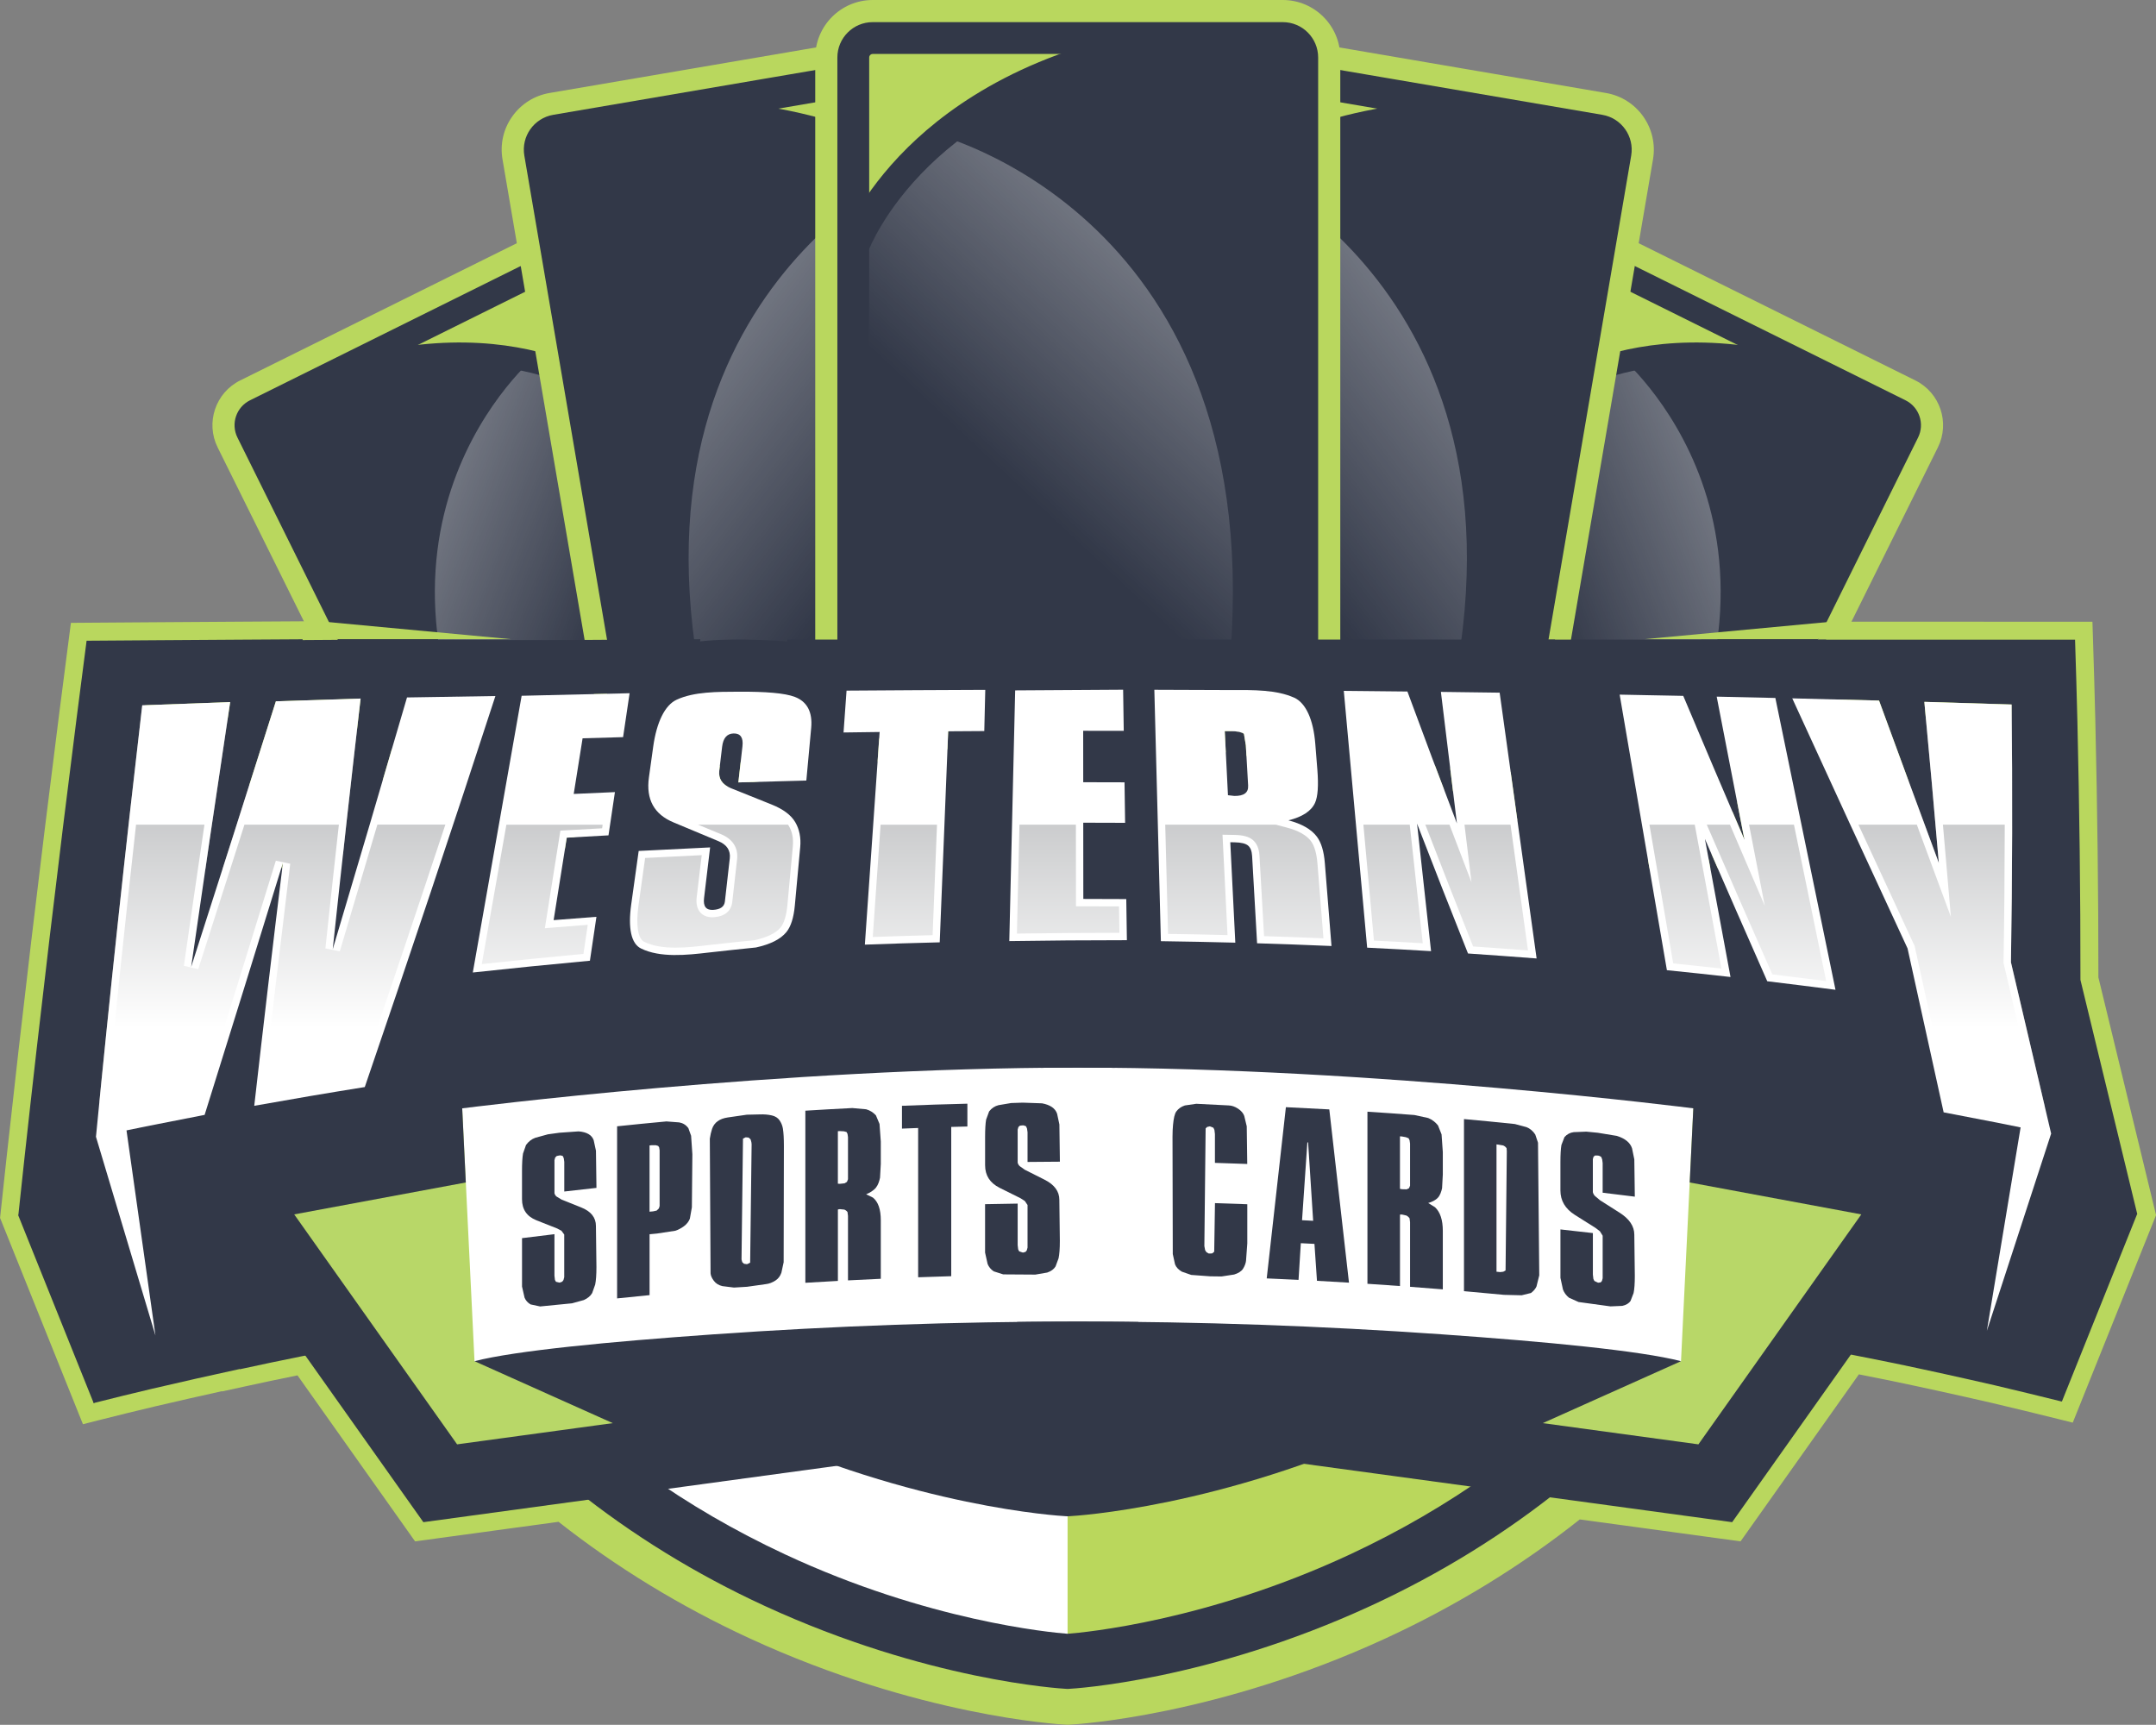
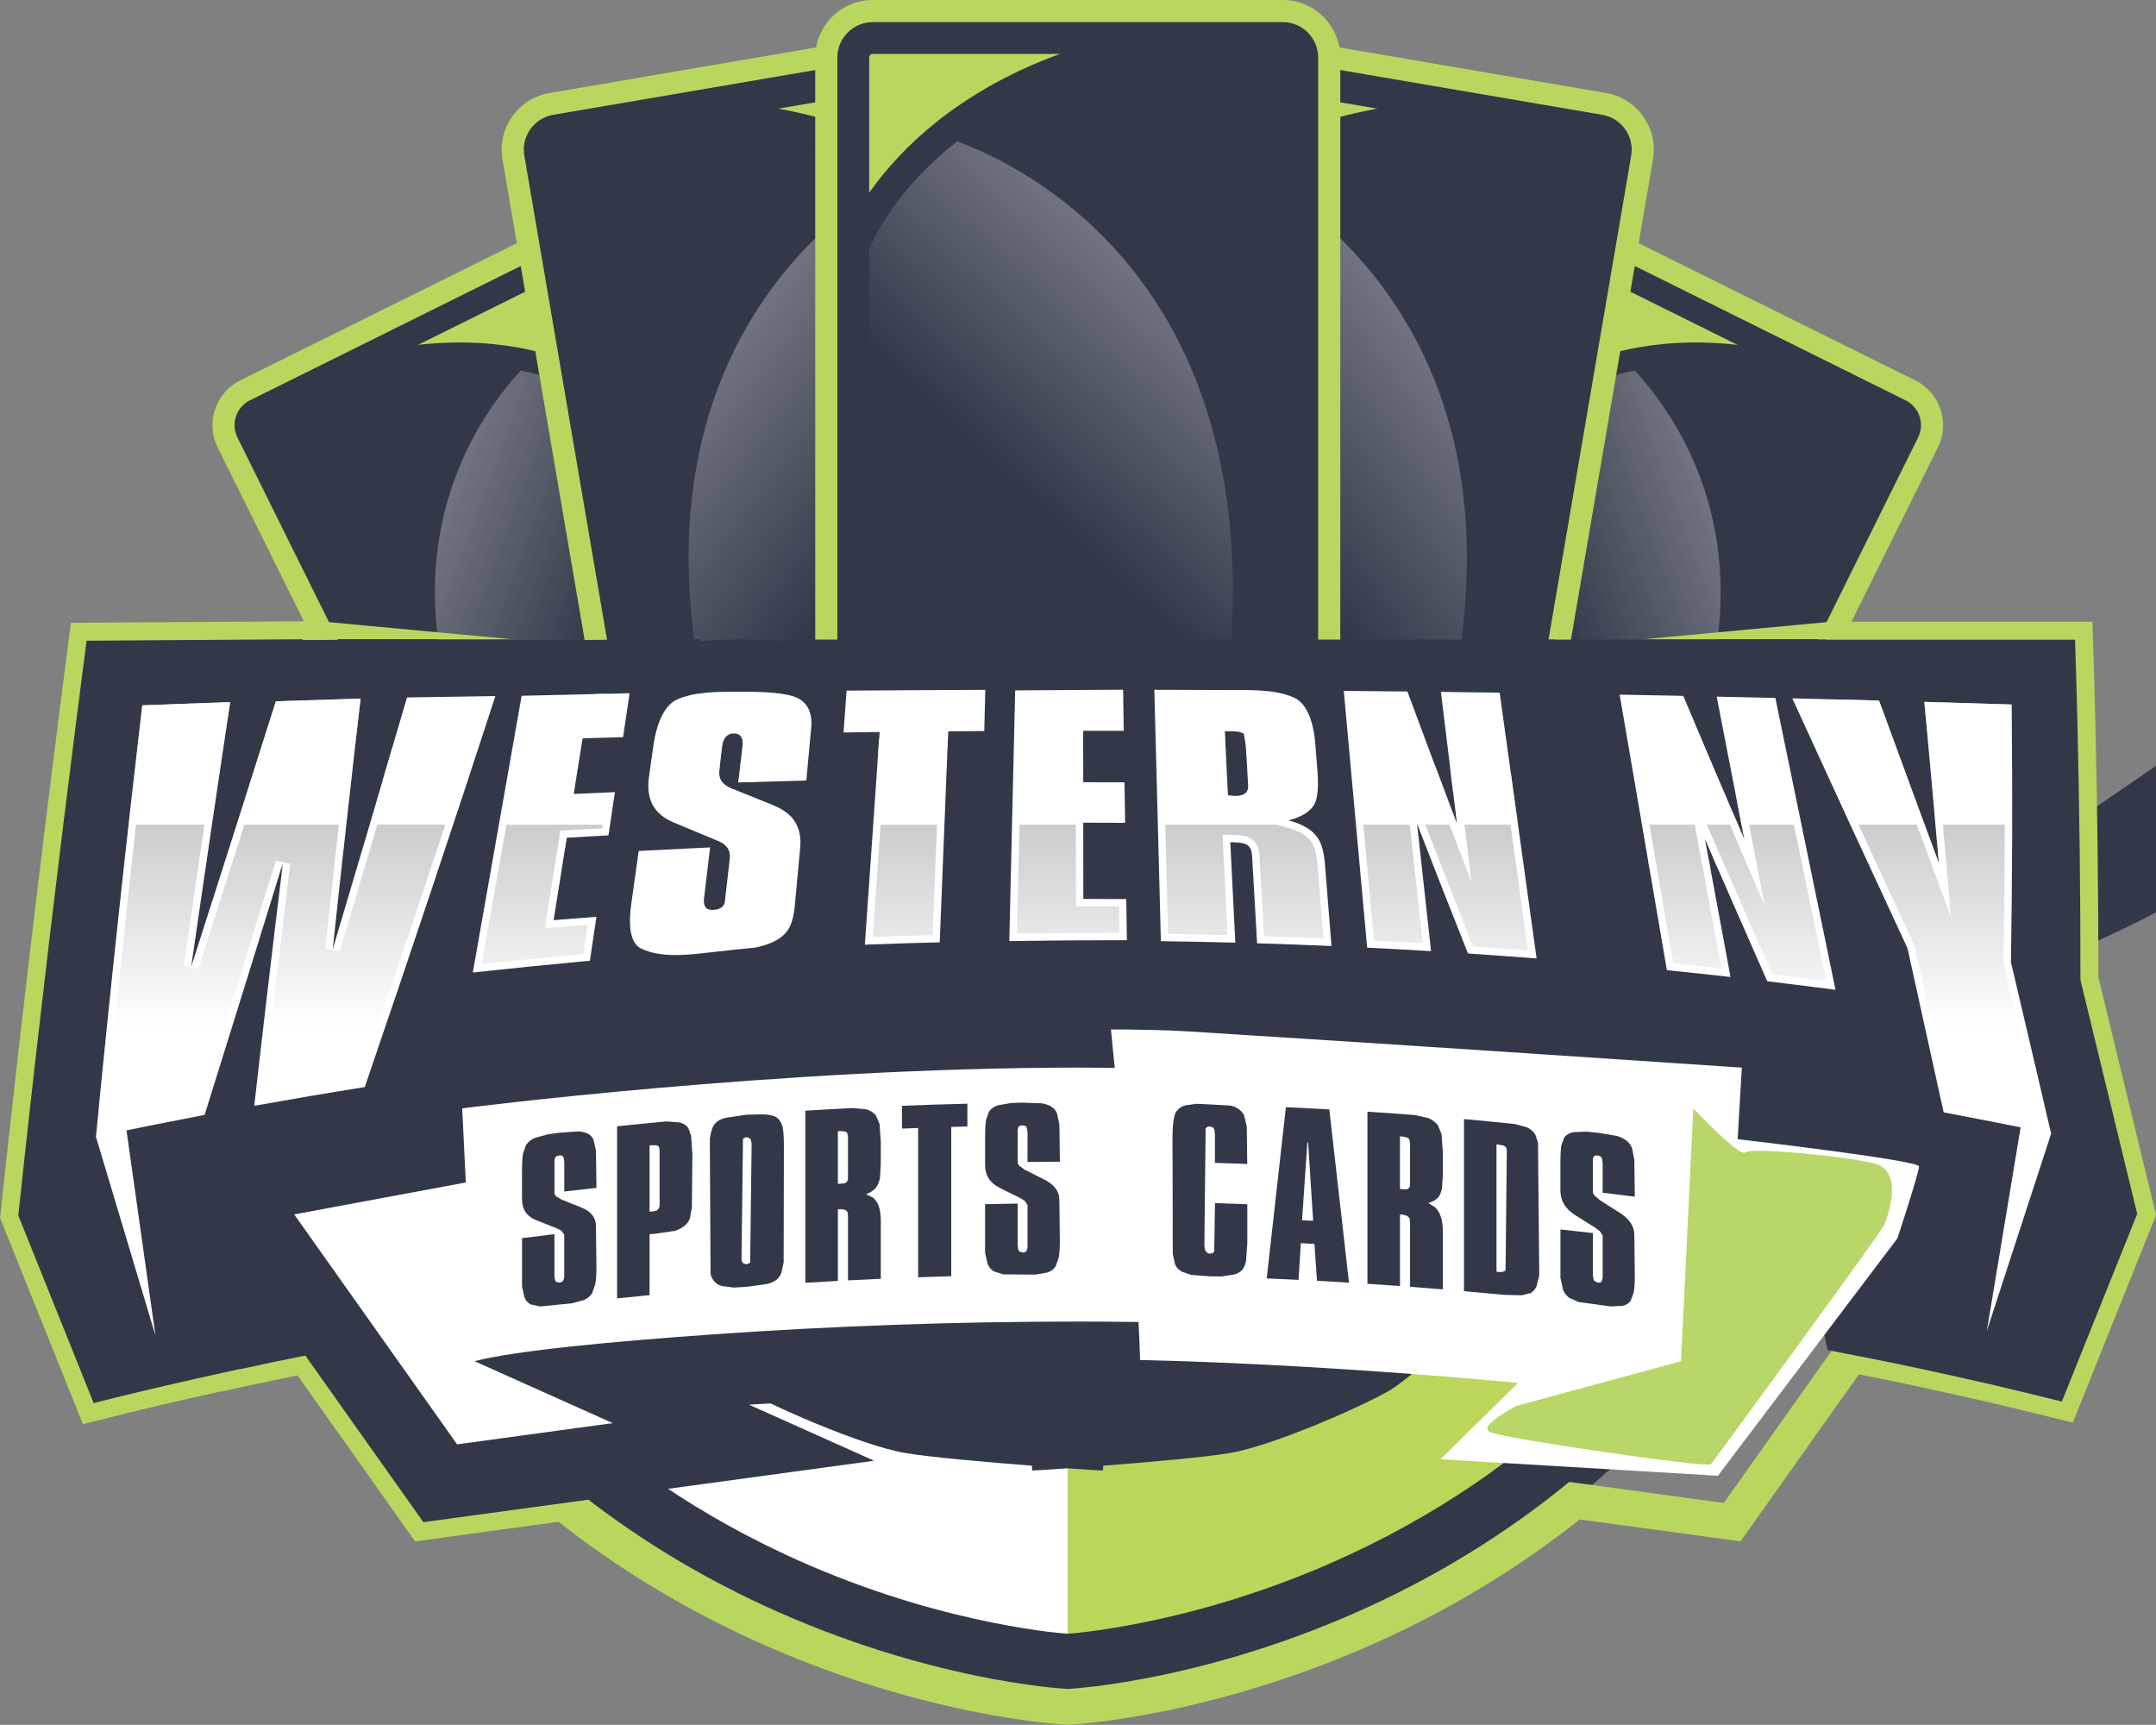
<svg xmlns="http://www.w3.org/2000/svg" xmlns:xlink="http://www.w3.org/1999/xlink" viewBox="0 0 897.09 717.6" id="Layer_1">
  <rect x="0" y="0" width="897.09" height="717.6" fill="#808080" stroke="none" />
  <defs>
    <style>
      .cls-1 {
        fill: none;
      }

      .cls-2 {
        fill: url(#linear-gradient-8);
      }

      .cls-3 {
        fill: url(#linear-gradient-7);
      }

      .cls-4 {
        fill: url(#linear-gradient-5);
      }

      .cls-5 {
        fill: url(#linear-gradient-6);
      }

      .cls-6 {
        fill: url(#linear-gradient-9);
      }

      .cls-7 {
        fill: url(#linear-gradient-4);
      }

      .cls-8 {
        fill: url(#linear-gradient-3);
      }

      .cls-9 {
        fill: url(#linear-gradient-2);
      }

      .cls-10 {
        fill: url(#linear-gradient);
      }

      .cls-11 {
        fill: #fff;
      }

      .cls-12 {
        fill: url(#linear-gradient-10);
      }

      .cls-13 {
        fill: url(#linear-gradient-11);
      }

      .cls-14 {
        fill: url(#Degradado_sin_nombre_5-2);
      }

      .cls-15 {
        fill: url(#Degradado_sin_nombre_5-3);
      }

      .cls-16 {
        fill: url(#Degradado_sin_nombre_5-4);
      }

      .cls-17 {
        fill: url(#Degradado_sin_nombre_5-5);
      }

      .cls-18 {
        fill: #b8d768;
      }

      .cls-19 {
        fill: url(#Degradado_sin_nombre_5);
      }

      .cls-20 {
        fill: #b9d75e;
      }

      .cls-21 {
        fill: #323848;
      }

      .cls-22 {
        fill: #bad75c;
      }
    </style>
    <linearGradient gradientUnits="userSpaceOnUse" gradientTransform="translate(135.97 -276.34) rotate(26.38)" y2="254.08" x2="695.59" y1="64.45" x1="873.66" data-sanitized-data-name="Degradado sin nombre 5" data-name="Degradado sin nombre 5" id="Degradado_sin_nombre_5">
      <stop stop-color="#fff" offset="0" />
      <stop stop-opacity="0" stop-color="#fff" offset="1" />
    </linearGradient>
    <linearGradient xlink:href="#Degradado_sin_nombre_5" gradientTransform="translate(24.82 -82.2) rotate(9.69)" y2="209.79" x2="540.53" y1="-31.46" x1="767.09" data-sanitized-data-name="Degradado sin nombre 5" data-name="Degradado sin nombre 5" id="Degradado_sin_nombre_5-2" />
    <linearGradient xlink:href="#Degradado_sin_nombre_5" gradientTransform="translate(766.12 -276.34) rotate(153.62) scale(1 -1)" y2="251.77" x2="700.24" y1="62.14" x1="878.32" data-sanitized-data-name="Degradado sin nombre 5" data-name="Degradado sin nombre 5" id="Degradado_sin_nombre_5-3" />
    <linearGradient xlink:href="#Degradado_sin_nombre_5" gradientTransform="translate(877.27 -82.2) rotate(170.31) scale(1 -1)" y2="208.91" x2="545.65" y1="-32.33" x1="772.21" data-sanitized-data-name="Degradado sin nombre 5" data-name="Degradado sin nombre 5" id="Degradado_sin_nombre_5-4" />
    <linearGradient xlink:href="#Degradado_sin_nombre_5" gradientTransform="matrix(1,0,0,1,0,0)" y2="198.99" x2="419.69" y1="-42.26" x1="646.24" data-sanitized-data-name="Degradado sin nombre 5" data-name="Degradado sin nombre 5" id="Degradado_sin_nombre_5-5" />
    <linearGradient gradientUnits="userSpaceOnUse" y2="251.45" x2="114.34" y1="427.72" x1="114.34" id="linear-gradient">
      <stop stop-color="#fff" offset="0" />
      <stop stop-color="#939598" offset="1" />
    </linearGradient>
    <linearGradient xlink:href="#linear-gradient" y2="251.45" x2="225.6" y1="427.72" x1="225.6" id="linear-gradient-2" />
    <linearGradient xlink:href="#linear-gradient" y2="251.45" x2="297.58" y1="427.72" x1="297.58" id="linear-gradient-3" />
    <linearGradient xlink:href="#linear-gradient" y2="251.45" x2="376.52" y1="427.72" x1="376.52" id="linear-gradient-4" />
    <linearGradient xlink:href="#linear-gradient" y2="251.45" x2="444.46" y1="427.72" x1="444.46" id="linear-gradient-5" />
    <linearGradient xlink:href="#linear-gradient" y2="251.45" x2="517.76" y1="427.72" x1="517.76" id="linear-gradient-6" />
    <linearGradient xlink:href="#linear-gradient" y2="251.45" x2="579.64" y1="427.72" x1="579.64" id="linear-gradient-7" />
    <linearGradient xlink:href="#linear-gradient" y2="251.45" x2="614.44" y1="427.72" x1="614.44" id="linear-gradient-8" />
    <linearGradient xlink:href="#linear-gradient" y2="251.45" x2="701.29" y1="427.72" x1="701.29" id="linear-gradient-9" />
    <linearGradient xlink:href="#linear-gradient" y2="251.45" x2="735.01" y1="427.72" x1="735.01" id="linear-gradient-10" />
    <linearGradient xlink:href="#linear-gradient" y2="251.45" x2="811.32" y1="427.72" x1="811.32" id="linear-gradient-11" />
  </defs>
  <g>
    <path d="M658.59,76.12s-92.33-42.96-214.38-42.96-214.38,42.96-214.38,42.96l-97.82,383.93c88.68,223.05,312.19,234.93,312.19,234.93,0,0,223.52-11.88,312.19-234.93l-97.82-383.93Z" class="cls-22" />
    <path d="M201.29,315.15c26.72,3.31,53.51,6.07,80.24,9.32,94.84,11.55,189.71,24.67,285.33,27.1,24.14.61,48.29.78,72.44.82,23.81.04,47.13-.2,70.73-3.72,5.78-.86,11.55-1.76,17.31-2.66l-68.76-269.89s-92.33-42.96-214.38-42.96-214.38,42.96-214.38,42.96l-59.73,234.44c10.35,1.79,20.76,3.31,31.19,4.6Z" class="cls-11" />
    <path d="M444.21,679.86v-107.82l-181.4-96.29s-71.38,9.61-81.44,10.9c-10.06,1.29-25.79,9.82-25.79,9.82,0,0,52.39,87.43,86.17,115.32,33.78,27.89,187.97,80.91,187.97,80.91l14.48-12.84Z" class="cls-11" />
-     <path d="M740.15,426.59c-1.89-4.61-3.3-9.29-4.45-14-38.42,68.08-94.4,119.51-167.05,153.25-63.05,29.27-117.25,34.24-124.44,34.78-7.24-.55-61.42-5.52-124.44-34.78-73.4-34.08-129.79-86.22-168.23-155.35-3.88,12.99-9.17,25.99-11.3,39.45,15.96,24.38,34.28,46.68,54.88,66.69,32.45,31.53,70.5,57.47,113.1,77.1,72.48,33.39,132.66,36.93,135.19,37.07l.8.04.8-.04c2.53-.13,62.71-3.67,135.19-37.07,42.6-19.63,80.65-45.57,113.1-77.1,21.39-20.78,40.31-44.04,56.69-69.53-3.56-6.7-6.97-13.47-9.84-20.51Z" class="cls-21" />
+     <path d="M740.15,426.59l.8.04.8-.04c2.53-.13,62.71-3.67,135.19-37.07,42.6-19.63,80.65-45.57,113.1-77.1,21.39-20.78,40.31-44.04,56.69-69.53-3.56-6.7-6.97-13.47-9.84-20.51Z" class="cls-21" />
    <path d="M444.21,710.09l-.8-.04c-2.4-.13-59.56-3.51-128.36-35.36-40.44-18.72-76.56-43.47-107.36-73.54-38.5-37.6-68.68-83.6-89.69-136.72l-1.81-4.57L204.2,112.69l18.53-8.7-9.45-27.1,3.7-14.6,6.49-3.03c3.89-1.82,96.78-44.59,220.74-44.59s216.85,42.77,220.74,44.59l6.49,3.03,100.79,397.56-1.81,4.57c-21.02,53.12-51.2,99.12-89.7,136.72-30.8,30.08-66.92,54.82-107.36,73.54-68.8,31.85-125.96,35.23-128.36,35.36l-.8.04ZM147.85,457.75c35.4,86.51,95.52,150.06,178.75,188.91,59.45,27.75,110.58,32.52,117.61,33.06,6.97-.53,58.12-5.3,117.6-33.06,83.23-38.85,143.35-102.4,178.75-188.91l-94.76-373.76c-22.62-9.32-102.47-39.01-201.6-39.01s-179.04,29.67-201.59,38.99l-94.76,373.77Z" class="cls-21" />
    <path d="M601.91,103.54c-45.71-22.85-157.7-23.31-157.7-23.31,0,0-111.99.46-157.7,23.31,0,0-105.13,364.74-105.13,366.11s62.16,53.48,62.16,53.48c0,0,56.22,48.91,65.82,54.85,9.6,5.94,48.45,23.31,67.19,26.51,10.38,1.77,33.64,3.82,52.8,5.3.05,1.31.12,2.01.22,2.01.8,0,6.49-.35,14.63-.92,8.13.57,13.83.92,14.63.92.1,0,.17-.7.22-2.01,19.17-1.48,42.43-3.53,52.8-5.3,18.74-3.2,57.59-20.57,67.19-26.51,9.6-5.94,65.82-54.85,65.82-54.85,0,0,62.16-52.11,62.16-53.48s-105.13-366.11-105.13-366.11Z" class="cls-21" />
  </g>
  <g>
    <path d="M149.81,283.18c-11.79.36-23.66.74-35.28,1.14l-5.27.18-1.59,5.02-.39,1.24c-3.55,11.2-7.1,22.4-10.67,33.59l14.21,4.53c3.16-9.94,6.32-19.88,9.47-29.83,9.91-.33,19.96-.65,29.96-.96l-.46-14.91Z" class="cls-20" />
    <path d="M873.12,406.74c.02-34.25-.41-70.12-1.27-106.63-.28-11.36-.61-22.87-.98-34.22l-.23-7.22-142.29-.03-16.12-63.27c-4.87,1-9.82,1.65-14.83,2.2l19.36,75.99,139.44.03c.28,8.96.53,17.97.75,26.89.86,36.69,1.29,72.75,1.26,107.15v.89s23.26,95.91,23.26,95.91l-28.05,69.87c-6.83-1.68-13.87-3.37-21.38-5.15-14.21-3.27-28.44-6.4-42.32-9.3-5.29-1.08-11.06-2.22-18.14-3.61l-4.73-.93-49.58,69.98-64.3-8.76-2.5,2.02c-24.19,19.52-51.17,36.2-80.21,49.58-67.56,31.13-123.29,34.39-125.63,34.51l-.4.02-.41-.02c-2.34-.12-58.07-3.39-125.63-34.51-28.54-13.15-55.12-29.5-79-48.61l-2.5-2-57.05,7.77-49.3-69.59-6.48,1.28c-5.58,1.12-11.12,2.27-16.57,3.42v-.12l-9.04,1.96c-12.36,2.68-24.72,5.46-36.76,8.28-6.07,1.44-12.1,2.9-18.01,4.37l-28.24-70.29c.84-7.92,1.33-12.47,2.26-20.99,6.45-58.96,13.82-121.14,21.91-184.79,1.06-8.29,2.12-16.57,3.2-24.86,7.69-.06,15.37-.11,23.06-.17,12.01-.08,24.02-.16,36.03-.24l15.67-.1-.05.33,38.38-.25.03-.1,8.83.05,7.14-.04,20.32-79.77c-5.05-.31-10.1-.62-15.15-.94l-16.76,65.8-15.44-.09-.07.24-10.1.07.05-.32-32.93.2c-12.01.08-24.03.16-36.04.24-9.86.07-19.71.14-29.57.21l-6.5.05-.84,6.45c-1.36,10.45-2.71,20.89-4.04,31.35-8.1,63.74-15.48,126-21.94,185.05-1,9.18-1.49,13.76-2.46,22.87l-.2,1.85,34.48,85.83,6.32-1.61c7.81-1.98,15.92-3.97,24.08-5.9,9.01-2.11,18.21-4.2,27.46-6.24v.12l9.06-1.99c7.26-1.59,14.76-3.17,22.35-4.71l48.93,69.07,59.69-8.14c24.17,19.01,50.92,35.32,79.56,48.51,70.13,32.31,128.63,35.73,131.08,35.86l1.2.06,1.19-.06c2.46-.13,60.96-3.55,131.08-35.86,29.15-13.43,56.32-30.08,80.81-49.5l66.91,9.12,49.23-69.48c4.96.98,9.27,1.84,13.27,2.65,13.75,2.87,27.87,5.97,41.94,9.21,9.74,2.3,18.73,4.48,27.48,6.66l6.3,1.57,34.66-86.34-23.97-98.81Z" class="cls-20" />
    <path d="M837.25,285.65c-12.11-.39-24.22-.75-36.33-1.1l-.43,14.91c12.1.35,24.19.72,36.29,1.1l.47-14.91Z" class="cls-20" />
    <path d="M787.12,284.15l-5.06-.14c-3.55-.1-7.1-.19-10.64-.28l-5.97-.15-.39,14.91,5.98.15c1.85.05,3.7.09,5.56.14,3.55,9.69,7.11,19.37,10.67,29.05l14-5.15c-4.15-11.26-8.28-22.52-12.41-33.78l-1.74-4.75Z" class="cls-20" />
    <path d="M60.76,300.84c11.76-.45,23.51-.88,35.27-1.3l-.53-14.91c-11.77.42-23.54.85-35.31,1.3l.57,14.91Z" class="cls-20" />
    <rect transform="translate(-254.16 433.23) rotate(-83.04)" height="14.92" width="2.28" y="352.68" x="116.42" class="cls-20" />
    <path d="M107.22,570.46v.1s0-.06,0-.1Z" class="cls-20" />
    <path d="M92.42,568.63s0,.06-.01.09v-.09Z" class="cls-20" />
  </g>
  <g>
    <path d="M700.67,373.16c-3.1,0-6.24-.69-9.2-2.16l-120.16-59.59c-4.97-2.47-8.69-6.72-10.46-11.98-1.77-5.26-1.39-10.89,1.08-15.87l87.03-175.49c5.09-10.26,17.58-14.47,27.84-9.38l120.16,59.59c10.26,5.09,14.47,17.58,9.38,27.84l-87.03,175.49c-3.62,7.3-11,11.54-18.65,11.54ZM667.57,114.96c-.87,0-1.7.48-2.11,1.31l-87.03,175.49c-.36.72-.26,1.37-.12,1.79.14.42.46,1,1.18,1.35l120.16,59.59c1.16.57,2.57.1,3.15-1.06l87.03-175.49c.58-1.16.1-2.57-1.06-3.15l-120.16-59.59c-.33-.17-.69-.24-1.04-.24Z" class="cls-20" />
    <g>
      <path d="M795.36,176.2s-90.02,181.52-92.2,182.72c-2.19,1.19.01,3.65-7.85-.7-7.86-4.35-115.72-60.12-117.83-62.76-2.11-2.64-1.76-6.56-1.4-8.66.36-2.1,61.28-122.66,61.28-122.66,0,0,35.81-17.09,68.93-16.38,33.13.71,45.01,7.97,49.86,10.15,4.84,2.17,39.21,18.3,39.21,18.3Z" class="cls-21" />
      <path d="M730.03,149.04s-33.59-2.54-44.45-.4c-10.85,2.13-45.68,12.65-45.68,12.65,0,0,25.92-53.19,27.3-52.29,1.37.91,58.32,30.74,61.15,32.38,2.83,1.63,1.67,7.66,1.67,7.66Z" class="cls-20" />
      <path d="M673.82,147.98s88.49,73.13,8.97,200.85c0,0-102.68-49.66-105.31-53.38-2.64-3.72,64.26-133.26,64.26-133.26l32.09-14.21Z" class="cls-19" />
      <path d="M788.24,175.86c.57.28.81.98.52,1.55l-87.03,175.49c-.28.57-.98.81-1.55.52l-120.16-59.59c-.57-.28-.81-.98-.52-1.55l87.03-175.49c.28-.57.98-.81,1.55-.52l120.16,59.59M792.87,166.54l-120.16-59.59c-5.72-2.84-12.66-.5-15.5,5.22l-87.03,175.49c-2.84,5.72-.5,12.66,5.22,15.5l120.16,59.59c5.72,2.84,12.66.5,15.5-5.22l87.03-175.49c2.84-5.72.5-12.66-5.22-15.5h0Z" class="cls-21" />
      <path d="M638.47,173.13l-6.32-6.66c.46-.44,11.49-10.77,32.76-17.76,19.39-6.37,51.46-11.07,94.16,2.69l-2.82,8.74c-40.07-12.91-69.96-8.69-87.97-2.87-19.5,6.3-29.72,15.77-29.82,15.86Z" class="cls-21" />
    </g>
  </g>
  <g>
    <path d="M622.3,331.84c-1.35,0-2.72-.12-4.08-.35l-168.2-28.74c-13-2.22-21.77-14.61-19.55-27.61l41.97-245.64c1.08-6.3,4.54-11.8,9.76-15.49,5.21-3.69,11.56-5.13,17.85-4.06l168.2,28.74c13,2.22,21.77,14.61,19.55,27.61l-41.97,245.64c-1.08,6.3-4.54,11.8-9.76,15.49-4.09,2.89-8.87,4.41-13.77,4.41ZM496.01,28.03c-1.13,0-2.23.35-3.16,1.01-1.2.85-1.99,2.11-2.24,3.56l-41.97,245.64c-.51,2.99,1.5,5.83,4.49,6.34l168.2,28.74c1.45.25,2.9-.08,4.1-.93,1.2-.85,1.99-2.11,2.24-3.56l41.97-245.64c.51-2.99-1.51-5.83-4.49-6.34l-168.2-28.74c-.31-.05-.63-.08-.94-.08Z" class="cls-20" />
    <g>
      <path d="M673.27,58.64s-43.42,254.09-45.64,256.34c-2.23,2.25,1.35,4.44-9.82,2.01-11.17-2.44-162.98-31.01-166.51-33.46-3.53-2.45-4.54-7.36-4.87-10.05-.33-2.69,29.89-171.86,29.89-171.86,0,0,37.39-33.9,78.03-45.13,40.63-11.23,57.77-6.72,64.46-5.84,6.7.88,54.46,7.99,54.46,7.99Z" class="cls-21" />
      <path d="M583.74,49.4s-41.87,9.17-54.31,15.74c-12.45,6.56-51.04,32.1-51.04,32.1,0,0,12.17-74.29,14.17-73.69,2,.61,82.3,16.17,86.35,17.12,4.05.96,4.84,8.73,4.84,8.73Z" class="cls-20" />
      <path d="M514.85,68.63s134.54,56.8,84.27,241.49c0,0-143.26-23.02-147.83-26.59-4.57-3.57,29.64-185.86,29.64-185.86l33.91-29.04Z" class="cls-14" />
      <path d="M664.47,60.82c.8.14,1.34.9,1.2,1.7l-41.97,245.64c-.14.8-.9,1.34-1.7,1.2l-168.2-28.74c-.8-.14-1.34-.9-1.2-1.7l41.97-245.64c.14-.8.9-1.34,1.7-1.2l168.2,28.74M666.7,47.77l-168.2-28.74c-8.01-1.37-15.61,4.01-16.98,12.02l-41.97,245.64c-1.37,8.01,4.01,15.61,12.02,16.98l168.2,28.74c8.01,1.37,15.61-4.01,16.98-12.02l41.97-245.64c1.37-8.01-4.01-15.61-12.02-16.98h0Z" class="cls-21" />
      <path d="M480.95,112.18l-10.13-5.81c.4-.7,10.06-17.32,33.44-33.61,21.3-14.84,58.67-32.28,115.73-31.11l-.24,11.68c-53.55-1.1-88.43,14.96-108.26,28.63-21.47,14.79-30.46,30.07-30.55,30.22Z" class="cls-21" />
    </g>
  </g>
  <g>
    <path d="M196.21,373.17c-2.23,0-4.48-.36-6.65-1.1-5.26-1.77-9.51-5.49-11.98-10.46l-87.03-175.49c-5.09-10.26-.88-22.75,9.38-27.84l120.16-59.59c10.26-5.09,22.75-.88,27.84,9.38l87.03,175.49c5.09,10.26.88,22.75-9.38,27.84l-120.16,59.59c-2.91,1.44-6.05,2.17-9.21,2.17ZM108.12,174.79c-1.16.58-1.64,1.99-1.06,3.15l87.03,175.49c.36.72.93,1.04,1.35,1.18.42.14,1.07.24,1.79-.12l120.16-59.59c1.16-.58,1.64-1.99,1.06-3.15l-87.03-175.49c-.58-1.16-1.99-1.64-3.15-1.06l-120.16,59.59Z" class="cls-20" />
    <g>
      <path d="M101.53,176.2s90.02,181.52,92.2,182.72c2.19,1.19-.01,3.65,7.85-.7,7.86-4.35,115.72-60.12,117.83-62.76,2.11-2.64,1.76-6.56,1.4-8.66-.36-2.1-61.28-122.66-61.28-122.66,0,0-35.81-17.09-68.93-16.38-33.13.71-45.01,7.97-49.86,10.15-4.84,2.17-39.21,18.3-39.21,18.3Z" class="cls-21" />
      <path d="M166.86,149.04s33.59-2.54,44.45-.4c10.85,2.13,45.68,12.65,45.68,12.65,0,0-25.92-53.19-27.3-52.29s-58.32,30.74-61.15,32.38c-2.83,1.63-1.67,7.66-1.67,7.66Z" class="cls-20" />
      <path d="M223.07,147.98s-88.49,73.13-8.97,200.85c0,0,102.68-49.66,105.31-53.38,2.64-3.72-64.26-133.26-64.26-133.26l-32.09-14.21Z" class="cls-15" />
      <path d="M108.65,175.86l120.16-59.59c.57-.28,1.27-.05,1.55.52l87.03,175.49c.28.57.05,1.27-.52,1.55l-120.16,59.59c-.57.28-1.27.05-1.55-.52l-87.03-175.49c-.28-.57-.05-1.27.52-1.55M104.02,166.54c-5.72,2.84-8.06,9.77-5.22,15.5l87.03,175.49c2.84,5.72,9.77,8.06,15.5,5.22l120.16-59.59c5.72-2.84,8.06-9.77,5.22-15.5l-87.03-175.49c-2.84-5.72-9.77-8.06-15.5-5.22l-120.16,59.59h0Z" class="cls-21" />
      <path d="M258.42,173.13l6.32-6.66c-.46-.44-11.49-10.77-32.76-17.76-19.39-6.37-51.46-11.07-94.16,2.69l2.82,8.74c40.07-12.91,69.96-8.69,87.97-2.87,19.5,6.3,29.72,15.77,29.82,15.86Z" class="cls-21" />
    </g>
  </g>
  <g>
    <path d="M274.59,331.84c-4.91,0-9.69-1.51-13.77-4.41-5.22-3.69-8.68-9.2-9.76-15.49l-41.97-245.64c-1.08-6.3.36-12.64,4.06-17.85,3.69-5.21,9.2-8.68,15.49-9.76l168.2-28.74c6.3-1.08,12.64.36,17.85,4.06,5.22,3.69,8.68,9.2,9.76,15.49l41.97,245.64c1.08,6.3-.36,12.64-4.06,17.85-3.69,5.22-9.2,8.68-15.49,9.76l-168.2,28.74c-1.36.23-2.73.35-4.08.35ZM231.74,56.85c-1.45.25-2.71,1.04-3.56,2.24-.85,1.2-1.18,2.65-.93,4.1l41.97,245.64c.25,1.45,1.04,2.71,2.24,3.56,1.2.85,2.65,1.18,4.1.93l168.2-28.74c1.45-.25,2.71-1.04,3.56-2.24.85-1.2,1.18-2.66.93-4.1l-41.97-245.64c-.25-1.45-1.04-2.71-2.24-3.56-1.2-.85-2.65-1.18-4.1-.93l-168.2,28.74Z" class="cls-20" />
    <g>
      <path d="M223.62,58.64s43.42,254.09,45.64,256.34c2.23,2.25-1.35,4.44,9.82,2.01,11.17-2.44,162.98-31.01,166.51-33.46,3.53-2.45,4.54-7.36,4.87-10.05.33-2.69-29.89-171.86-29.89-171.86,0,0-37.39-33.9-78.03-45.13-40.63-11.23-57.77-6.72-64.46-5.84-6.7.88-54.46,7.99-54.46,7.99Z" class="cls-21" />
      <path d="M313.15,49.4s41.87,9.17,54.31,15.74c12.45,6.56,51.04,32.1,51.04,32.1,0,0-12.17-74.29-14.17-73.69-2,.61-82.3,16.17-86.35,17.12-4.05.96-4.84,8.73-4.84,8.73Z" class="cls-20" />
      <path d="M382.04,68.63s-134.54,56.8-84.27,241.49c0,0,143.26-23.02,147.83-26.59,4.57-3.57-29.64-185.86-29.64-185.86l-33.91-29.04Z" class="cls-16" />
      <path d="M232.42,60.82l168.2-28.74c.8-.14,1.56.4,1.7,1.2l41.97,245.64c.14.8-.4,1.56-1.2,1.7l-168.2,28.74c-.8.14-1.56-.4-1.7-1.2l-41.97-245.64c-.14-.8.4-1.56,1.2-1.7M230.19,47.77c-8.01,1.37-13.39,8.97-12.02,16.98l41.97,245.64c1.37,8.01,8.97,13.39,16.98,12.02l168.2-28.74c8.01-1.37,13.39-8.97,12.02-16.98l-41.97-245.64c-1.37-8.01-8.97-13.39-16.98-12.02l-168.2,28.74h0Z" class="cls-21" />
      <path d="M415.94,112.18l10.13-5.81c-.4-.7-10.06-17.32-33.44-33.61-21.3-14.84-58.67-32.28-115.73-31.11l.24,11.68c53.55-1.1,88.43,14.96,108.26,28.63,21.47,14.79,30.46,30.07,30.55,30.22Z" class="cls-21" />
    </g>
  </g>
  <g>
    <path d="M533.76,297.05h-170.63c-13.19,0-23.92-10.73-23.92-23.92V23.92c0-13.19,10.73-23.92,23.92-23.92h170.63c13.19,0,23.92,10.73,23.92,23.92v249.2c0,13.19-10.73,23.92-23.92,23.92ZM363.13,18.43c-3.03,0-5.5,2.47-5.5,5.5v249.2c0,3.03,2.47,5.5,5.5,5.5h170.63c3.03,0,5.5-2.47,5.5-5.5V23.92c0-3.03-2.47-5.5-5.5-5.5h-170.63Z" class="cls-20" />
    <g>
      <path d="M542.07,18.82s0,257.77-1.82,260.36c-1.82,2.6,2.08,4.15-9.35,3.63-11.42-.52-165.88-3.12-169.77-4.93-3.89-1.82-5.71-6.49-6.49-9.09-.78-2.6.52-174.44.52-174.44,0,0,31.15-39.72,69.31-57.63,38.16-17.91,55.81-16.35,62.56-16.61,6.75-.26,55.03-1.3,55.03-1.3Z" class="cls-21" />
      <path d="M452.26,24.79s-39.72,16.09-50.89,24.66c-11.16,8.57-44.91,40.24-44.91,40.24,0,0-.52-75.28,1.56-75.02,2.08.26,83.85,2.08,88,2.34,4.15.26,6.24,7.79,6.24,7.79Z" class="cls-20" />
      <path d="M387.6,55.35s142.18,33.33,123.74,223.84c0,0-145.09,1.43-150.2-1.31-5.11-2.75-2.08-188.2-2.08-188.2l28.54-34.33Z" class="cls-17" />
      <path d="M533.76,22.45c.81,0,1.47.66,1.47,1.47v249.2c0,.81-.66,1.47-1.47,1.47h-170.63c-.81,0-1.47-.66-1.47-1.47V23.92c0-.81.66-1.47,1.47-1.47h170.63M533.76,9.21h-170.63c-8.12,0-14.71,6.59-14.71,14.71v249.2c0,8.12,6.59,14.71,14.71,14.71h170.63c8.12,0,14.71-6.59,14.71-14.71V23.92c0-8.12-6.59-14.71-14.71-14.71h0Z" class="cls-21" />
      <path d="M361.51,103.99l-10.97-4.02c.28-.76,7-18.77,27.3-38.76,18.5-18.21,52.4-41.7,108.84-50.16l1.73,11.55c-52.97,7.94-84.64,29.64-101.89,46.45-18.67,18.2-24.96,34.77-25.02,34.94Z" class="cls-21" />
    </g>
  </g>
  <path d="M857.93,583.1l31.35-78.1s-91.2-106.14-93.38-108.28-562.75-44.46-585.56-45.34c-22.81-.88-100.85,35.09-115.83,43-14.98,7.91-86.9,111.3-86.9,111.3l31.36,78.05,96.78-48.95,43-80.73s304.48,11.41,307.11,11.41,231.65,13.16,238.67,16.67c7.02,3.51,133.39,100.98,133.39,100.98Z" class="cls-21" />
  <path d="M851.84,558.01c-5.28-21.79-10.56-43.57-15.85-65.35.02-33.24-.39-66.47-1.18-99.7-.26-10.58-.57-21.16-.9-31.74-10.2,0-20.41,0-30.61,0-9.76,0-19.52,0-29.28,0h-36.34c-2.97,0-5.94,0-8.91,0h-44.48c-1.77,0-3.68,0-5.9,0h-45.5c-8.09,0-16.17,0-24.26,0h-83.44c.02.25.04.49.05.74-6.13-.74-12.36-.82-18.28-.74h-17.01c0-.05,0-.1,0-.15-8.12.05-16.22.1-24.34.14h-12.34v.08c-5.28.03-10.56.06-15.85.09v-.17h-24.08c-17.55,0-35.11,0-52.66,0h-24.45c-.03.27-.04.54-.07.8-5.49-.58-11.06-.67-16.6-.8-5.62-.04-11.4.07-17.11.71.04-.29.08-.56.11-.86-8.15.05-16.3.11-24.45.16-12.74.08-25.48.17-38.21.25-4.15-.03-8.3-.04-12.45-.07-9.72-.04-19.44-.1-29.17-.15,0-.06,0-.1.02-.16-5.44.04-8.16.04-13.61.08-5.33-.03-7.98-.04-13.31-.07-.02.06-.03.09-.04.16-9,.05-13.5.08-22.52.14.02-.12.03-.18.04-.31-9.03.06-13.54.09-22.57.15-11.16.07-22.32.14-33.48.22-9.16.06-18.31.13-27.46.19-1.26,9.7-2.52,19.4-3.76,29.1-7.27,57.2-14.09,114.45-20.37,171.76-.92,8.53-1.38,12.77-2.27,21.23,8.06-2.04,16.13-4.02,24.22-5.93,12.19-2.85,24.39-5.6,36.63-8.25,0,.04,0,.06,0,.11,8.49-1.86,16.99-3.64,25.51-5.35,2.4-.47,3.59-.71,5.98-1.18t0-.03c12.45-2.45,24.92-4.79,37.41-6.96,8.15-1.42,16.31-2.78,24.49-4.07,2.59-7.72,3.88-11.56,6.43-19.24,2.33-6.99,4.63-14,6.94-21.01,1.49-.19,2.97-.39,4.47-.58,15.31-1.9,30.62-3.65,45.97-5.26,9.01-.9,18.03-1.76,27.05-2.58,0-.03,0-.05,0-.08,4.59.15,9.17-.07,13.56-.49,2.27-.18,4.67-.4,7.12-.68.06,0,.09,0,.15-.02.06,0,.1,0,.16-.02,6.53-.78,10.21-1.2,16.01-1.85,12.82-.51,36.11-1.21,43.71-1.55,9.8-.42,19.6-.76,29.4-1.04h.02v.14c9.18-.28,18.36-.52,27.54-.72,10.66-.18,21.31-.29,31.97-.33v.14c9.12.04,18.23.12,27.34.25,9.75.15,19.5.38,29.25.68,8.63.28,17.27.61,25.89.96,6.3.29,12.59.6,18.88.92,6.77.37,13.53.75,20.3,1.16,3.94.25,7.87.51,11.8.78,9.1.65,18.18,1.34,27.27,2.08,5.67.46,8.5.71,14.17,1.22,8.54.79,17.07,1.62,25.6,2.48,8.52.9,17.04,1.83,25.55,2.8,8.33.96,16.65,1.98,24.97,3.06,9.05,1.18,18.08,2.41,27.11,3.69,5.63.81,8.45,1.22,14.07,2.07,1.95.3,3.89.61,5.83.9l3.97,19.06c1.58,7.55,3.16,15.11,4.74,22.66,9.26,1.78,18.51,3.61,27.75,5.48,14.08,2.94,28.12,6.03,42.14,9.26,9.2,2.18,18.38,4.4,27.56,6.68-2.04-8.36-4.06-16.72-6.09-25.09Z" class="cls-21" />
  <g>
    <path d="M169.35,290.17c12.26-.21,24.52-.41,36.78-.59-17.69,54.37-35.85,108.58-54.35,162.68-15.36,2.46-30.68,5.06-45.99,7.8,3.82-33.7,7.8-67.39,11.92-101.06-10.78,34.97-21.64,69.91-32.57,104.84-15.1,2.89-30.16,5.92-45.21,9.08,5.81-59.89,12.27-119.72,19.25-179.48,12.2-.47,24.39-.92,36.59-1.35-5.54,36.71-10.95,73.44-16.23,110.19,11.83-36.81,23.58-73.65,35.25-110.51,11.75-.4,23.5-.78,35.25-1.14-4.03,34.74-7.9,69.5-11.59,104.28,10.4-34.88,20.7-69.8,30.9-104.74M179.16,265.96c-5.86.03-8.79.05-14.65.09-5.73-.03-8.6-.05-14.33-.08-.02.07-.03.1-.05.17-9.69.06-14.54.09-24.24.16.02-.13.03-.2.05-.33-9.72.06-14.58.09-24.3.15-12.01.08-24.03.16-36.04.24-9.86.07-19.71.14-29.57.21-1.36,10.44-2.71,20.88-4.04,31.32-7.83,61.58-15.18,123.21-21.92,184.92-1,9.17-1.49,13.75-2.45,22.86,8.67-2.2,17.37-4.33,26.08-6.39,13.12-3.07,26.26-6.03,39.43-8.88,0,.05,0,.07-.02.13,9.13-2,18.29-3.92,27.46-5.76,2.58-.51,3.87-.76,6.45-1.26,0-.01,0-.02,0-.03,13.4-2.64,26.82-5.16,40.28-7.49,8.77-1.53,17.56-3,26.36-4.39,2.79-8.31,4.17-12.45,6.93-20.71,17.58-52.85,34.76-105.83,51.42-158.97,2.65-8.48,5.29-16.97,7.92-25.46-9.8-.05-19.59-.1-29.39-.15-10.47-.05-20.93-.11-31.4-.17,0-.07.01-.1.02-.17h0Z" class="cls-21" />
    <path d="M261.96,288.39c-1.08,7.31-1.63,10.96-2.71,18.27-6.74.19-10.11.28-16.85.48-1.47,9.26-2.21,13.89-3.69,23.15,6.86-.32,10.29-.47,17.14-.76-1.07,7.2-1.6,10.8-2.67,17.99-6.95.37-10.43.57-17.37.97-1.82,11.43-3.64,22.87-5.46,34.3,7.12-.57,10.68-.85,17.81-1.37-1.08,7.31-1.63,10.96-2.71,18.27-16.26,1.5-32.5,3.13-48.73,4.9,6.77-38.38,13.55-76.76,20.32-115.14,14.97-.38,29.95-.73,44.92-1.06M291.41,265.93c-8.78.05-17.55.11-26.33.17-14.72.09-29.44.19-44.16.29-8.65.06-17.31.12-25.96.18-1.79,9.37-2.69,14.06-4.48,23.43-7.51,39.27-15.02,78.53-22.53,117.8-1.82,9.51-2.73,14.27-4.55,23.78,9.82-1.36,19.64-2.67,29.47-3.93,16.48-2.04,32.97-3.93,49.49-5.66,9.71-.97,19.41-1.9,29.13-2.78,1.13-8.7,1.7-13.06,2.83-21.76.93-7.19,1.4-10.78,2.34-17.96.59-4.56.89-6.84,1.48-11.4,1.14-8.77,1.71-13.15,2.85-21.92.92-7.08,1.38-10.61,2.3-17.69.03-.23.04-.34.07-.57,1.14-8.77,1.71-13.15,2.85-21.92.93-7.19,1.4-10.78,2.34-17.96,1.15-8.83,1.72-13.25,2.87-22.08h0Z" class="cls-21" />
    <path d="M307.18,287.78c11.53-.13,19.37.6,23.54,2.16,5.13,2,7.41,6.29,6.8,12.88-.81,8.77-1.21,13.15-2.02,21.92-9.43.24-18.85.49-28.28.77.68-6.01,1.02-9.02,1.7-15.03.41-3.61-.82-5.39-3.68-5.33-2.76.06-4.35,1.9-4.78,5.53-.47,3.97-.71,5.95-1.18,9.92-.4,3.35,1.18,5.79,4.77,7.29,6.8,2.76,10.22,4.13,17.1,6.86,4.74,1.9,7.99,4.34,9.73,7.3,1.74,2.96,2.44,6.44,2.07,10.44-.89,9.71-1.34,14.56-2.24,24.27-.47,5.07-1.64,8.75-3.53,11.05-2.43,2.95-6.65,5.07-12.65,6.38-7.92.81-11.88,1.24-19.81,2.12-2.11.22-4.11.39-6.01.52-10.46.7-17.81-.01-22.04-2.24-4.1-2.24-5.43-8.35-4.04-18.3,1.24-8.91,1.86-13.36,3.11-22.26,9.91-.52,19.81-1.01,29.72-1.47-1.01,8.44-1.51,12.66-2.52,21.1-.41,3.43.84,5.05,3.76,4.89,3.03-.17,4.67-1.33,4.91-3.49.81-7.17,1.22-10.76,2.03-17.93.38-3.33-1.21-5.72-4.73-7.18-7.48-3.09-11.2-4.64-18.58-7.76-8.2-3.36-11.6-9.63-10.33-18.75.72-5.14,1.08-7.71,1.79-12.85,1.41-10.13,4.66-16.63,9.7-19.46,8.12-3.1,17.07-3.34,25.68-3.35M309.71,266.09c-13.65-.09-28.25.59-40.63,6.97-.08.05-.13.07-.21.11-.08.05-.12.07-.21.12-7.28,3.77-14.56,11.5-18,18.93-2.78,5.47-4.72,11.76-5.89,19.19-.82,5.23-1.23,7.85-2.06,13.09-.47,2.99-.65,5.86-.53,8.6-.33.02-.5.02-.83.04-1.42,9.01-2.12,13.51-3.54,22.52-1.43,9.07-2.14,13.6-3.57,22.67-1.12,7.14-1.2,13.06-.21,18.07,1.55,7.84,5.81,13.65,12.68,17.3.06.03.09.05.16.08.06.03.09.05.16.08,11.87,5.59,26.22,5.97,39.07,4.73,2.44-.19,5.02-.43,7.67-.73.07,0,.1-.01.16-.02.07,0,.1-.01.16-.02,8.05-.96,12.08-1.42,20.12-2.3.92-.1,1.38-.15,2.3-.25.91-.2,1.37-.3,2.28-.5,12.37-3.5,24.06-7.71,32.68-17.65,0,0,0,0,.01-.02,0,0,0,0,.01-.02,4.69-5.73,7.12-12.52,7.76-21.43.68-9.61,1.02-14.42,1.7-24.03.15-2.16.12-4.27-.09-6.31.21,0,.32,0,.54-.01.6-8.46.9-12.69,1.5-21.15.62-8.68.92-13.02,1.54-21.7.46-6.53-.74-12.4-3.51-17.45-3.48-6.36-9.35-11.34-16.99-14.41-.07-.03-.1-.04-.17-.07-.07-.03-.1-.04-.17-.07-10.9-4.01-22.46-4.09-33.91-4.36h0Z" class="cls-21" />
    <path d="M409.95,287.01c-.17,6.86-.25,10.29-.41,17.15-6.01.03-9.01.06-15.02.1-1.18,29.27-2.36,58.53-3.52,87.8-10.38.25-20.77.57-31.15.96,2.05-29.49,4.1-58.98,6.15-88.47-6.01.07-9.01.11-15.02.2.5-6.96.75-10.45,1.25-17.41,19.24-.15,38.47-.25,57.71-.32M436.58,266.08c-8.64,0-17.28,0-25.92,0-18.9,0-37.79,0-56.69,0-8.77,0-17.54,0-26.32,0-.81,8.66-1.21,12.99-2.02,21.65-.66,7.04-.98,10.56-1.64,17.61-.79,8.53-1.19,12.79-1.97,21.32,6.02-.17,9.04-.24,15.06-.39-2.06,22.66-4.12,45.33-6.17,67.99-.78,8.54-1.16,12.81-1.94,21.35,9.8-.53,19.6-1.01,29.41-1.45,10.55-.45,21.1-.82,31.65-1.11,9.86-.25,19.71-.46,29.57-.62.14-8.39.21-12.59.36-20.99.38-22.15.77-44.3,1.16-66.44,6.15-.04,9.22-.05,15.37-.07,0-8.41.01-12.62.02-21.03,0-6.84.01-10.26.03-17.1.01-8.28.02-12.43.04-20.71h0Z" class="cls-21" />
    <path d="M467.34,286.96c.1,6.84.15,10.26.26,17.11-6.75-.02-10.13-.02-16.88-.02,0,8.56.01,12.84.02,21.4,6.87,0,10.31,0,17.18.04.1,6.74.15,10.11.25,16.85-6.97-.03-10.45-.04-17.42-.05,0,10.57.02,21.14.02,31.71,7.15,0,10.72.02,17.87.06.1,6.84.15,10.26.26,17.11-16.31,0-32.61.12-48.91.37.81-34.76,1.62-69.53,2.44-104.29,14.97-.11,29.94-.21,44.92-.28M493.13,265.93c-8.77.05-17.54.1-26.3.16-14.7.09-29.41.17-44.11.26-8.65.05-17.29.1-25.94.16-.38,8.33-.57,12.5-.95,20.83-1.6,34.91-3.2,69.82-4.8,104.73-.39,8.46-.58,12.68-.97,21.14,9.89-.3,19.77-.56,29.66-.78,16.57-.28,33.14-.4,49.71-.38,9.74.06,19.47.16,29.21.31-.31-8.32-.47-12.47-.78-20.79-.26-6.86-.39-10.3-.64-17.16-.16-4.36-.25-6.53-.41-10.89-.31-8.38-.47-12.57-.79-20.94-.25-6.76-.38-10.14-.63-16.9,0-.22-.01-.32-.02-.54-.31-8.38-.47-12.57-.79-20.94-.26-6.86-.39-10.3-.64-17.16-.32-8.44-.48-12.66-.79-21.1h0Z" class="cls-21" />
    <path d="M512.57,287.11c8.71-.05,17.76.15,26,3.21,4.98,2.78,7.9,9.14,8.69,19.06.35,4.36.52,6.54.87,10.89.53,6.55.21,11.14-.97,13.77-1.57,3.41-5.25,5.83-11.05,7.28,5.54,1.45,9.48,3.71,11.81,6.78,1.82,2.43,2.93,6.09,3.32,10.96.92,11.51,1.85,23.02,2.77,34.54-10.32-.44-20.64-.82-30.96-1.13-.69-12.11-1.38-24.22-2.07-36.34-.11-2.02-.68-3.45-1.68-4.31-1-.85-2.87-1.31-5.61-1.36-.71-.01-1.07-.02-1.79-.03.7,13.93,1.39,27.85,2.09,41.78-10.32-.27-20.65-.48-30.97-.62-.91-34.86-1.82-69.73-2.72-104.59,10.76.03,21.51.07,32.27.12M513.59,331.14c3.99.06,5.9-1.35,5.74-4.25-.38-6.74-.58-10.11-.96-16.85-.32-1.9-.47-2.85-.79-4.75-.96-.71-2.76-1.08-5.4-1.1-1.03,0-1.55-.01-2.58-.02.44,8.89.89,17.78,1.33,26.67,1.06.12,1.59.18,2.65.3M511.46,266.08c-10.56,0-21.13,0-31.69,0-8.71,0-17.41,0-26.12,0,.03,8.35.04,12.52.07,20.86.12,34.8.23,69.6.35,104.41.03,8.35.04,12.52.07,20.86,9.81.04,19.62.13,29.44.26,10.5.17,20.99.41,31.48.73,9.81.32,19.61.69,29.42,1.1,4.5.2,6.75.3,11.24.53,9.8.51,19.6,1.06,29.4,1.65-.87-8.59-1.3-12.88-2.17-21.47-1.18-11.64-2.35-23.28-3.53-34.92-.71-7.01-2.56-12.95-5.58-18,2.08-5.24,2.56-11.84,1.61-21.22-.45-4.41-.67-6.61-1.11-11.01-.73-7.19-2.31-13.26-4.79-18.54-3.05-7.15-9.96-14.59-16.88-18.14-.14-.08-.2-.11-.34-.19-.14-.07-.21-.11-.35-.18-12.16-6.31-27.12-6.91-40.53-6.72h0Z" class="cls-21" />
    <path d="M623.98,288.19c5.13,36.86,10.25,73.72,15.38,110.58-9.51-.73-19.03-1.42-28.55-2.07-7.17-17.98-14.23-35.99-21.2-54.04,1.94,17.69,3.89,35.38,5.83,53.07-8.86-.54-17.72-1.02-26.59-1.45-3.24-35.61-6.48-71.23-9.72-106.84,8.83.08,17.65.17,26.47.27,6.75,18.33,13.62,36.61,20.59,54.85-2.22-18.23-4.44-36.46-6.66-54.69,9.78.12,14.66.18,24.44.32M647.02,266.09c-8.71,0-17.41,0-26.12,0-6.59,0-9.88,0-16.47,0-8.49,0-12.74,0-21.23,0-8.67,0-17.34,0-26.01,0-8.71,0-17.41,0-26.12,0,.59,8.46.88,12.69,1.47,21.14,2.46,35.27,4.91,70.53,7.37,105.8.59,8.46.88,12.69,1.47,21.14,9.81.44,19.6.93,29.41,1.46,9.01.5,18.02,1.07,27.02,1.7,9.79.7,19.58,1.44,29.36,2.23,6.1.51,9.15.77,15.26,1.32,9.78.9,19.54,1.85,29.31,2.84-1.41-9-2.12-13.5-3.53-22.5-5.89-37.54-11.78-75.08-17.66-112.61-1.41-9-2.12-13.5-3.53-22.5h0Z" class="cls-21" />
    <path d="M738.71,290.37c8.34,40.47,16.68,80.94,25.02,121.41-9.46-1.22-18.92-2.4-28.39-3.55-8.7-19.72-17.36-39.46-25.95-59.23,3.55,19.15,7.1,38.31,10.66,57.46-8.82-1-17.64-1.94-26.47-2.83-6.55-38.21-13.1-76.42-19.65-114.64,8.82.16,17.64.33,26.45.52,8.43,19.98,16.92,39.92,25.47,59.85-3.85-19.85-7.7-39.7-11.55-59.55,9.77.21,14.65.32,24.41.55M759.82,266.11c-8.71,0-17.41,0-26.12,0-6.59,0-9.88,0-16.47,0-8.49,0-12.74,0-21.23,0-8.67,0-17.34,0-26.01,0-8.71,0-17.41,0-26.12,0,1.39,8.98,2.09,13.47,3.48,22.45,5.8,37.45,11.59,74.9,17.39,112.35,1.39,8.98,2.09,13.47,3.48,22.45,9.77,1.02,19.52,2.09,29.28,3.2,8.97,1.04,17.93,2.14,26.88,3.3,9.74,1.28,19.46,2.6,29.19,3.97,6.07.87,9.1,1.31,15.16,2.23,9.71,1.49,19.41,3.01,29.11,4.59-1.81-8.31-3.62-16.61-5.43-24.92-9.05-41.56-18.11-83.13-27.16-124.69-1.81-8.31-3.62-16.61-5.43-24.92h0Z" class="cls-21" />
    <path d="M837.01,293.1c.38,35.75.31,71.49-.28,107.24,5.58,23.76,11.15,47.52,16.73,71.27-14.88-3.08-29.79-6.03-44.73-8.84-5.01-22.74-10.01-45.47-15.02-68.21-16.08-34.63-32.09-69.3-47.97-104.03,12.04.29,24.07.6,36.11.93,8.26,22.54,16.55,45.06,24.88,67.57-1.92-22.35-3.93-44.7-6.03-67.04,12.1.35,24.21.72,36.31,1.1M863.42,266.14c-10.98,0-21.96,0-32.95,0-10.51,0-21.01,0-31.52,0-9.11,0-13.67,0-22.79,0-11.85,0-23.69,0-35.54,0-10.94,0-21.88,0-32.81,0,4.35,9.74,8.72,19.46,13.11,29.18,14.89,32.94,29.93,65.81,45.07,98.63,4.43,21.21,8.85,42.42,13.28,63.62,1.7,8.13,3.4,16.27,5.09,24.4,9.97,1.91,19.93,3.88,29.88,5.9,15.16,3.17,30.27,6.49,45.36,9.97,9.9,2.34,19.79,4.74,29.67,7.19-2.18-9-4.37-18-6.55-27-5.69-23.45-11.38-46.91-17.07-70.36.03-35.78-.42-71.56-1.26-107.33-.28-11.39-.61-22.78-.98-34.17h0Z" class="cls-21" />
  </g>
  <g>
    <path d="M138.45,394.91c3.69-34.78,7.55-69.54,11.59-104.28-11.75.36-23.5.74-35.25,1.14-11.67,36.86-23.42,73.7-35.25,110.51,5.28-36.75,10.69-73.48,16.23-110.19-12.2.43-24.4.88-36.59,1.35-6.98,59.77-13.44,119.59-19.25,179.48,15.04-3.17,30.11-6.19,45.21-9.08,10.93-34.92,21.79-69.87,32.57-104.84-4.12,33.67-8.1,67.35-11.92,101.06,15.31-2.74,30.63-5.34,45.99-7.8,18.51-54.1,36.66-108.31,54.35-162.68-12.26.19-24.52.38-36.78.59-10.19,34.94-20.5,69.86-30.9,104.74Z" class="cls-11" />
    <path d="M196.73,404.6c16.23-1.76,32.47-3.4,48.73-4.9,1.08-7.31,1.63-10.96,2.71-18.27-7.12.53-10.69.8-17.81,1.38,1.82-11.43,3.64-22.87,5.46-34.3,6.95-.4,10.42-.6,17.37-.97,1.07-7.2,1.6-10.8,2.67-17.99-6.86.29-10.29.44-17.14.76,1.47-9.26,2.21-13.89,3.69-23.15,6.74-.2,10.11-.3,16.85-.48,1.08-7.31,1.63-10.96,2.71-18.27-14.97.33-29.95.68-44.92,1.06-6.77,38.38-13.55,76.76-20.32,115.14Z" class="cls-11" />
    <path d="M330.72,289.94c-4.13-1.58-12.07-2.23-23.54-2.16-8.56.05-18.39-.06-25.68,3.35-4.85,2.27-8.28,9.32-9.7,19.46-.72,5.14-1.08,7.71-1.79,12.85-1.27,9.12,2.13,15.38,10.33,18.75,7.38,3.12,11.09,4.67,18.58,7.76,3.52,1.46,5.1,3.86,4.73,7.18-.81,7.17-1.22,10.76-2.03,17.93-.24,2.16-1.88,3.32-4.91,3.49-2.92.16-4.17-1.46-3.76-4.89,1.01-8.44,1.51-12.66,2.52-21.1-9.91.46-19.81.95-29.72,1.47-1.24,8.91-1.86,13.36-3.11,22.26-1.39,9.96.02,16.31,4.04,18.3,7.98,3.96,19.14,2.77,28.05,1.72,7.93-.88,11.89-1.31,19.81-2.12,6-1.31,10.23-3.43,12.65-6.38,1.89-2.3,3.06-5.99,3.53-11.05.89-9.71,1.34-14.56,2.24-24.27.37-4-.33-7.48-2.07-10.44-1.74-2.96-4.99-5.39-9.73-7.3-6.88-2.73-10.3-4.1-17.1-6.86-3.59-1.51-5.17-3.94-4.77-7.29.47-3.97.71-5.95,1.18-9.92.43-3.62,2.03-5.47,4.78-5.53,2.86-.06,4.09,1.72,3.68,5.33-.68,6.01-1.02,9.02-1.7,15.03,9.43-.27,18.85-.53,28.28-.77.81-8.77,1.21-13.15,2.02-21.92.61-6.59-1.7-10.93-6.8-12.88Z" class="cls-11" />
    <path d="M409.95,287.01c-19.24.07-38.47.18-57.71.32-.5,6.96-.75,10.45-1.25,17.41,6.01-.09,9.01-.13,15.02-.2-2.05,29.49-4.1,58.98-6.15,88.47,10.38-.39,20.76-.7,31.15-.96,1.16-29.27,2.33-58.53,3.52-87.8,6.01-.05,9.01-.07,15.02-.1.16-6.86.25-10.29.41-17.15Z" class="cls-11" />
    <path d="M419.98,391.53c16.31-.25,32.61-.37,48.91-.37-.1-6.84-.15-10.26-.26-17.11-7.15-.05-10.72-.06-17.87-.06,0-10.57-.02-21.14-.03-31.71,6.97,0,10.45.01,17.42.05-.1-6.74-.15-10.11-.25-16.85-6.87-.03-10.31-.03-17.18-.04,0-8.56-.01-12.84-.02-21.4,6.75,0,10.13,0,16.88.02-.1-6.84-.15-10.26-.26-17.11-14.97.07-29.94.16-44.92.28-.81,34.76-1.62,69.53-2.44,104.29Z" class="cls-11" />
    <path d="M538.58,290.31c-7.37-3.4-17.29-3.25-26-3.21-10.76-.06-21.51-.1-32.27-.12.91,34.86,1.82,69.73,2.72,104.59,10.33.14,20.65.35,30.97.62-.7-13.93-1.39-27.85-2.09-41.78.72.01,1.07.02,1.79.03,2.74.05,4.61.51,5.61,1.36,1,.85,1.56,2.29,1.68,4.31.69,12.11,1.38,24.22,2.07,36.34,10.32.31,20.64.69,30.96,1.13-.92-11.51-1.85-23.02-2.77-34.54-.39-4.87-1.5-8.55-3.32-10.96-2.31-3.06-6.27-5.33-11.81-6.78,5.8-1.45,9.51-3.88,11.05-7.28,1.18-2.6,1.49-7.21.97-13.77-.35-4.36-.52-6.54-.87-10.89-.79-9.92-3.91-16.85-8.69-19.06ZM519.33,326.89c.16,2.9-1.75,4.31-5.74,4.25-1.06-.12-1.59-.18-2.65-.3-.44-8.89-.89-17.78-1.33-26.67,1.03,0,1.55.01,2.58.02,2.64.02,4.44.39,5.4,1.1.31,1.9.47,2.85.79,4.75.38,6.74.58,10.11.96,16.85Z" class="cls-11" />
    <path d="M606.2,342.55c-6.97-18.25-13.83-36.53-20.59-54.85-8.82-.1-17.65-.19-26.47-.27,3.24,35.61,6.48,71.23,9.72,106.84,8.87.43,17.73.92,26.59,1.45-1.94-17.69-3.89-35.38-5.83-53.07,6.96,18.06,14.03,36.07,21.2,54.04,9.52.65,19.03,1.34,28.55,2.07-5.13-36.86-10.25-73.72-15.38-110.58-9.77-.14-14.66-.2-24.44-.32,2.22,18.23,4.44,36.46,6.66,54.69Z" class="cls-11" />
    <path d="M725.85,349.37c-8.55-19.92-17.04-39.87-25.47-59.85-8.82-.18-17.64-.35-26.45-.52,6.55,38.21,13.1,76.42,19.65,114.64,8.83.89,17.66,1.83,26.47,2.83-3.55-19.15-7.1-38.31-10.66-57.46,8.59,19.77,17.25,39.51,25.95,59.23,9.47,1.15,18.93,2.33,28.39,3.55-8.34-40.47-16.68-80.94-25.02-121.41-9.76-.23-14.65-.34-24.41-.55,3.85,19.85,7.7,39.7,11.55,59.55Z" class="cls-11" />
    <path d="M800.7,292c2.1,22.34,4.11,44.68,6.03,67.04-8.33-22.51-16.62-45.03-24.88-67.57-12.04-.33-24.07-.64-36.11-.93,15.88,34.73,31.89,69.39,47.97,104.03,5.01,22.74,10.01,45.47,15.02,68.21,14.94,2.81,29.84,5.76,44.73,8.84-5.58-23.76-11.15-47.52-16.73-71.27.59-35.75.66-71.49.28-107.24-12.1-.39-24.21-.75-36.31-1.1Z" class="cls-11" />
  </g>
  <path d="M296.53,375.48c1.96-.11,2.02-.6,2.03-.77l2.03-17.94c.13-1.18.07-2.51-2.11-3.65l-2.49,20.89c-.1.8-.04,1.24,0,1.45.11.01.28.03.54.01Z" class="cls-1" />
  <path d="M515.31,310.38l-.48-2.9c-.45-.09-1.09-.17-2-.2l1.04,20.8c1.85,0,2.33-.43,2.34-.44,0,0,.07-.15.05-.57l-.95-16.69Z" class="cls-1" />
  <path d="M305.31,308.21c-.58.01-1.46.03-1.8,2.82l-1.18,9.92c-.14,1.16-.09,2.46,1.91,3.61l1.64-14.44c.13-1.15,0-1.69-.06-1.87-.08-.02-.22-.04-.43-.04-.02,0-.05,0-.07,0Z" class="cls-1" />
  <g>
    <path d="M141.4,395.79l-6-1.2c1.81-16.98,3.67-34.19,5.6-51.49h-39.29c-6.32,19.83-12.75,39.92-19.23,60.11l-5.97-1.38c2.78-19.35,5.64-38.98,8.56-58.74h-28.46c-4.82,43.04-9.24,85.23-13.21,125.96,13.07-2.73,26.29-5.38,39.36-7.89,10.9-34.83,21.67-69.5,32.02-103.08l5.98,1.28c-3.97,32.48-7.83,65.08-11.45,96.93,13.33-2.36,26.81-4.65,40.16-6.79,12.37-36.16,24.37-71.77,35.84-106.42h-28.29c-5.15,17.47-10.37,35.08-15.62,52.69Z" class="cls-10" />
    <path d="M200.46,401.1c14.06-1.5,28.25-2.93,42.31-4.24l1.79-12.09c-4.8.36-8.19.62-13.96,1.09l-3.89.32,6.46-40.59,2.47-.15c6.07-.35,9.49-.54,14.89-.83l.22-1.5h-40.05l-10.24,58Z" class="cls-9" />
-     <path d="M327.91,343.1h-37.45c2.83,1.18,5.7,2.38,9.63,4,4.79,1.99,7.13,5.67,6.61,10.36l-2.03,17.94c-.2,1.75-1.36,5.84-7.8,6.2-2.84.18-4.48-.92-5.37-1.87-1.4-1.49-1.94-3.66-1.61-6.45l2.09-17.5c-7.85.37-15.75.76-23.55,1.17l-2.76,19.75c-1.14,8.18-.25,13.83,2.36,15.13,7.36,3.66,18.32,2.37,26.32,1.42,7.98-.89,11.87-1.31,19.68-2.11,5.21-1.16,8.84-2.94,10.77-5.29,1.46-1.78,2.44-5.03,2.84-9.39l2.24-24.27c.31-3.36-.24-6.18-1.67-8.6-.1-.17-.2-.33-.32-.5Z" class="cls-8" />
    <path d="M363.16,389.83c8.29-.3,16.64-.55,24.89-.76.61-15.32,1.22-30.64,1.83-45.96h-23.48l-3.25,46.72Z" class="cls-7" />
    <path d="M450.77,377.06h-3.07l-.03-33.96h-23.48l-1.06,45.31c14.18-.2,28.5-.32,42.65-.32l-.17-10.99c-5.29-.03-8.78-.04-14.85-.04Z" class="cls-4" />
    <path d="M545.48,349.94c-1.87-2.48-5.27-4.39-10.13-5.66l-4.5-1.18h-46.01l1.18,45.44c8.2.12,16.5.29,24.74.5l-2.09-41.76,5.08.09c3.55.07,5.95.74,7.55,2.1,1.66,1.42,2.59,3.6,2.75,6.48l1.91,33.53c8.21.25,16.5.55,24.71.9l-2.49-31.07c-.33-4.22-1.27-7.46-2.71-9.36Z" class="cls-5" />
    <path d="M567.29,343.1l4.39,48.23c6.73.33,13.54.71,20.32,1.11l-5.42-49.34h-19.29Z" class="cls-3" />
    <path d="M609.36,343.1l2.91,23.97-8.95-23.43c-.07-.18-.14-.36-.21-.54h-10.04c6.4,16.58,13.08,33.61,19.87,50.66,7.6.53,15.26,1.08,22.84,1.66l-7.27-52.32h-19.15Z" class="cls-2" />
    <path d="M686.31,343.1l9.9,57.72c6.66.68,13.39,1.4,20.07,2.13l-11.11-59.85h-18.86Z" class="cls-6" />
    <path d="M727.76,343.1l6.55,33.78-11.29-26.31c-1.07-2.49-2.14-4.98-3.2-7.48h-9.65l2.04,4.69c8.1,18.63,16.58,38,25.24,57.61,7.48.9,14.99,1.84,22.41,2.79l-13.42-65.09h-18.67Z" class="cls-12" />
    <path d="M833.65,400.67v-.38c.32-18.65.48-37.76.51-57.19h-25.73c.46,5.25.91,10.48,1.36,15.67l1.95,22.66-7.89-21.33c-2.1-5.68-4.19-11.35-6.27-17h-24.31c7.38,15.97,15.09,32.63,23.24,50.17l.15.3,14.64,66.56c12.67,2.4,25.45,4.91,38.08,7.5l-15.72-66.97Z" class="cls-13" />
  </g>
  <polygon points="853.46 471.62 826.71 553.68 841.92 462.03 853.46 471.62" class="cls-11" />
  <polygon points="39.92 472.92 64.68 555.63 51.47 462.03 39.92 472.92" class="cls-11" />
  <g>
    <path d="M789.49,515.21l-74.68,98.77-115.44-6.88,32.3-31.77s-120.21-11.65-204.93-9.53c-84.73,2.12-165.22,8.47-165.22,8.47,0,0,39.19,16.42,32.3,20.12-6.88,3.71-112.26,17.47-112.26,17.47l-91.61-114.38s77.52-18.56,79.64-20.68c2.12-2.12-4.09-26.63,3.85-29.81,7.94-3.18,236.88-23.11,322.14-17.82,85.26,5.3,229.18,15,229.18,15l-1.74,29.78s75.46,8.7,75.46,11.35-8.98,29.91-8.98,29.91Z" class="cls-11" />
    <path d="M779.67,483.98c-13.24-3.18-51.1-6.62-53.48-4.5s-21.62-18.36-21.62-18.36l-5.12,105.2-68.31,18.53s-16.15,8.21-11.39,10.86c4.77,2.65,90.82,15.09,92.14,13.5,1.32-1.59,71.49-97.44,72.28-99.82.79-2.38,8.74-22.24-4.5-25.42Z" class="cls-18" />
-     <path d="M117.22,483.98c13.24-3.18,51.1-6.62,53.48-4.5,2.38,2.12,21.62-18.36,21.62-18.36l5.12,105.2,68.31,18.53s16.15,8.21,11.39,10.86c-4.77,2.65-90.82,15.09-92.14,13.5-1.32-1.59-71.49-97.44-72.28-99.82-.79-2.38-8.74-22.24,4.5-25.42Z" class="cls-18" />
-     <path d="M779.65,475.51l-44.67-7.79-.25-7.6-.85-25.66-25.47-3.28c-5.45-.7-135.03-17.19-259.97-17.19-4.17,0-8.35.02-12.52.06-.85,10.08-1.83,20.15-2.87,30.21,5.14-.06,10.27-.09,15.4-.09,124.44,0,256.12,16.95,256.12,16.95l-1.5,30.84,71.4,13.28-67.78,95.67-64.76-8.83,57.52-25.77c-16.88-4.37-56.4-8.14-99.2-11.15-50.54-3.55-101.17-5.33-151.8-5.33-8.43,0-16.86.07-25.29.17-.53,10.05-.87,20.12-.93,30.2,8.75-.11,17.49-.18,26.21-.18,45.43,0,91.38,1.48,136.8,4.39l-52.06,23.32,104.66,14.26,64.76,8.83,18.13,2.47,10.58-14.93,67.78-95.67,27.62-38.98-47.06-8.21Z" class="cls-21" />
    <path d="M117.24,475.51l44.67-7.79.25-7.6.85-25.66,25.47-3.28c5.45-.7,135.03-17.19,259.97-17.19,4.17,0,8.35.02,12.52.06.85,10.08,1.83,20.15,2.87,30.21-5.14-.06-10.27-.09-15.4-.09-124.44,0-256.12,16.95-256.12,16.95l1.5,30.84-71.4,13.28,67.78,95.67,64.76-8.83-57.52-25.77c16.88-4.37,56.4-8.14,99.2-11.15,50.54-3.55,101.17-5.33,151.8-5.33,8.43,0,16.86.07,25.29.17.53,10.05.87,20.12.93,30.2-8.75-.11-17.49-.18-26.21-.18-45.43,0-91.38,1.48-136.8,4.39l52.06,23.32-104.66,14.26-64.76,8.83-18.13,2.47-10.58-14.93-67.78-95.67-27.62-38.98,47.06-8.21Z" class="cls-21" />
  </g>
  <g>
    <path d="M240.75,470.7c3.42.27,5.51,1.5,6.28,3.68.38,1.75.57,2.62.94,4.37.08,6.18.13,9.28.21,15.46-5.36.59-8.04.89-13.39,1.51v-12.35c-.08-.6-.13-.9-.21-1.5-.17-.37-.25-.56-.42-.94-.38-.1-.56-.15-.94-.25-.25.03-.38.04-.63.07-.38.08-.56.12-.94.2-.25.24-.38.37-.63.61-.13.44-.19.67-.31,1.11v13.78c.21.81.7,1.38,1.46,1.71.59.36.88.54,1.46.9,3.26,1.3,4.9,1.95,8.16,3.27,4.12,1.63,6.17,4.21,6.17,7.73.08,6.83.13,10.24.21,17.07,0,3.22-.18,5.66-.52,7.31-.5,1.42-.75,2.12-1.26,3.54-.7,1.21-1.85,2.17-3.45,2.89-1.97.54-2.95.82-4.92,1.36-5.31.5-7.97.76-13.28,1.31-1.59-.34-2.38-.51-3.97-.85-1.19-.69-2.02-1.63-2.51-2.82-.42-1.84-.63-2.77-1.05-4.61v-20.14c5.39-.68,8.09-1.01,13.49-1.65v17.27l.21,1.77c.17.3.25.45.42.76.5.12.75.18,1.25.3.13.02.19.03.31.05.42-.16.63-.23,1.05-.39.21-.28.31-.41.52-.69.13-.48.19-.72.31-1.2v-17.72c-.46-.63-.69-.94-1.15-1.57-.71-.38-1.07-.57-1.78-.95-3.47-1.38-5.21-2.07-8.68-3.43-3.97-1.6-5.96-4.51-5.96-8.74v-11.72c0-3.22.14-5.66.42-7.3.5-1.42.75-2.14,1.25-3.56,1.05-1.44,2.33-2.44,3.87-2.99,2.09-.58,3.14-.87,5.23-1.44,1.92-.27,2.89-.4,4.81-.66,3.18-.23,4.77-.34,7.95-.56Z" class="cls-21" />
    <path d="M288.09,480.09c-.08,8.89-.13,13.33-.21,22.21-.34,1.89-.5,2.84-.84,4.73-.49,1.24-1.31,2.28-2.46,3.13-1.15.85-2.36,1.48-3.62,1.89-3.02.45-4.53.68-7.54,1.15-1.26.12-1.89.18-3.14.3v25.33c-5.41.52-8.11.8-13.51,1.36v-71.6c8.21-.86,12.31-1.26,20.53-2.03,2.14.16,3.21.24,5.34.41,1.54.28,2.79,1.06,3.77,2.35.46,1.28.69,1.93,1.15,3.21.21,3.02.31,4.54.52,7.56ZM272.93,476.47c-.69,0-1.04,0-1.74-.01-.37.04-.55.05-.92.09v27.57c.61-.06.92-.09,1.53-.15.57-.13.86-.19,1.43-.32.37-.36.55-.54.92-.89.12-.41.18-.61.31-1.01v-23.18c-.08-.49-.12-.74-.2-1.23-.16-.24-.25-.35-.41-.59-.37-.11-.55-.16-.92-.27Z" class="cls-21" />
    <path d="M321.08,464.04c1.5.34,2.61,1.05,3.31,2.1s1.17,2.19,1.36,3.35c.3,1.81.42,4.27.42,7.31-.04,16.11-.07,32.22-.1,48.34-.38,1.74-.57,2.62-.94,4.36-.49,1.41-1.3,2.48-2.41,3.21-1.33.87-2.66,1.38-3.99,1.53-3.15.44-4.72.66-7.87,1.11-2.18.13-3.27.19-5.45.33-1.93-.24-2.89-.36-4.82-.6-1.54-.35-2.73-1.09-3.57-2.22-.84-1.12-1.29-2.16-1.36-3.11-.1-18.67-.21-37.33-.31-56,.21-1.45.52-2.82.94-4.11.91-2.64,3.08-4.22,6.5-4.73,3.19-.47,4.78-.7,7.97-1.15,2.14-.05,3.21-.08,5.35-.12,1.82-.07,3.48.06,4.98.41ZM312.63,475.16c-.12-.46-.18-.68-.31-1.14-.33-.3-.49-.45-.82-.74-.41-.04-.61-.06-1.02-.1-.12,0-.18.01-.31.02-.41.21-.61.31-1.02.52-.2,16.75-.41,33.5-.61,50.26.12.46.18.68.31,1.14.29.26.43.4.72.66.49.07.74.11,1.23.18.2-.09.31-.13.51-.22.33-.17.49-.25.82-.42.2-16.42.41-32.85.61-49.27-.04-.35-.06-.53-.1-.89Z" class="cls-21" />
    <path d="M364.49,464.1c.59,1.41.88,2.11,1.47,3.51.21,2.93.32,4.39.53,7.32v9.31c-.13,2.3-.19,3.45-.32,5.74-.28,1.39-.8,3.01-1.68,4.1-1.03,1.29-2.7,2.24-4.1,2.79,1.13.55,1.7.83,2.84,1.39,2.17,1.75,3.26,4.89,3.26,9.43v24.34c-5.46.24-8.19.38-13.65.66v-26.85c-.08-.64-.12-.96-.21-1.6-.34-.46-.79-.79-1.33-1-.7-.07-1.04-.11-1.74-.18-.16,0-.25.01-.41.02-.2.05-.31.07-.51.12v29.71c-5.42.29-8.13.45-13.54.78v-71.6c7.81-.48,11.72-.7,19.53-1.1,2.31.2,3.47.31,5.78.52,1.61.46,2.98,1.32,4.1,2.58ZM351.09,470.67c-.66-.04-.98-.06-1.64-.09-.33.02-.49.03-.82.04v21.84c.26.02.39.03.65.05l.54-.03c.65-.07.97-.11,1.62-.18.39-.24.58-.35.97-.59.17-.44.26-.66.43-1.1v-17.54c-.08-.53-.12-.8-.2-1.33-.16-.31-.25-.47-.41-.78-.45-.12-.68-.18-1.13-.3Z" class="cls-21" />
    <path d="M395.8,468.84c0,20.7,0,41.41,0,62.11-5.51.16-8.26.25-13.77.45v-62.11c-2.69.1-4.04.15-6.73.26v-9.49c9.07-.37,18.14-.66,27.22-.88v9.49c-2.69.07-4.04.1-6.73.18Z" class="cls-21" />
    <path d="M433.54,459.02c3.43.63,5.54,2.08,6.31,4.34.38,1.79.57,2.68.95,4.47.08,6.19.13,9.29.21,15.48-5.38.02-8.07.04-13.46.11,0-4.94,0-7.41,0-12.35-.08-.61-.13-.91-.21-1.52-.17-.39-.25-.59-.42-.98-.38-.14-.57-.21-.95-.35-.25,0-.38,0-.63,0-.38.04-.57.06-.95.1-.25.22-.38.33-.63.55-.13.43-.19.65-.32,1.08v13.78c.21.83.7,1.45,1.47,1.86.59.42.88.63,1.47,1.06,3.28,1.64,4.92,2.47,8.2,4.13,4.13,2.06,6.2,4.86,6.2,8.38.08,6.84.13,10.26.21,17.09,0,3.22-.18,5.64-.53,7.25-.5,1.36-.76,2.04-1.26,3.41-.7,1.14-1.86,1.98-3.47,2.53-1.98.34-2.96.51-4.94.85-5.34-.06-8.01-.07-13.35-.09-1.6-.51-2.4-.76-3.99-1.27-1.19-.81-2.03-1.84-2.52-3.08-.42-1.89-.63-2.83-1.05-4.72v-20.14c5.42-.11,8.14-.16,13.56-.24,0,6.91,0,10.36,0,17.27l.21,1.79c.17.32.25.48.42.8.5.17.76.26,1.26.43.13.03.19.05.32.09.42-.11.63-.17,1.05-.28.21-.25.32-.38.53-.63.13-.47.19-.7.32-1.17,0-7.09,0-10.63,0-17.72-.46-.67-.69-1.01-1.16-1.69-.71-.46-1.07-.69-1.79-1.14-3.49-1.74-5.23-2.61-8.72-4.34-3.99-2.02-5.99-5.13-5.99-9.37v-11.72c0-3.22.14-5.64.42-7.26.5-1.37.76-2.06,1.26-3.43,1.05-1.33,2.35-2.19,3.89-2.58,2.1-.36,3.15-.54,5.26-.89,1.93-.07,2.9-.1,4.84-.16,3.2.1,4.79.16,7.99.28Z" class="cls-21" />
    <path d="M503.33,468.62c-.42.1-.63.14-1.05.24-.25.24-.38.36-.63.61-.18,16.31-.35,32.63-.53,48.94.13.68.19,1.03.32,1.71.21.33.32.49.53.82.38.23.57.34.94.56.25,0,.38.01.63.02.34-.03.5-.04.84-.06.34-.28.5-.41.84-.69.13-8.09.19-12.13.32-20.22,5.38.17,8.07.26,13.45.46,0,6.52,0,9.77,0,16.29-.21,2.89-.32,4.34-.53,7.23-.07.77-.45,2.08-1.26,3.35-.68,1.07-2.07,1.89-3.68,2.37-2.1.32-3.15.48-5.25.81-1.89-.03-2.84-.04-4.73-.06-3.15-.24-4.73-.35-7.88-.58-1.56-.54-2.33-.81-3.89-1.35-1.4-.81-2.35-1.81-2.84-3.02-.38-1.73-.57-2.59-.95-4.32-.04-16.26-.07-32.52-.11-48.78,0-2.03.1-3.69.21-4.92.26-2.74.68-4.67,1.37-5.61.84-1.15,2.03-2.01,3.57-2.51,1.89-.28,2.84-.41,4.73-.69,5.38.25,8.07.39,13.45.68,1.33.04,2.64.49,3.94,1.35,1.29.85,2.15,1.85,2.57,3,.42,1.73.63,2.6,1.05,4.34.08,6.27.13,9.4.21,15.67-5.38-.2-8.07-.3-13.45-.46,0-4.8,0-7.2,0-11.99-.08-.68-.13-1.02-.21-1.71-.17-.36-.25-.54-.42-.91-.46-.19-.69-.29-1.16-.48-.17-.04-.25-.06-.42-.1Z" class="cls-21" />
    <path d="M547.98,532.87c-.42-6.14-.63-9.22-1.05-15.36-2.27-.12-3.4-.18-5.67-.29-.38,6.1-.57,9.15-.95,15.26-5.29-.26-7.94-.38-13.24-.61,2.66-23.75,5.32-47.5,7.98-71.24,7.23.34,10.84.53,18.06.93,2.73,24.03,5.46,48.06,8.19,72.08-5.33-.33-8-.48-13.33-.77ZM544.3,475.3c-.13,0-.19,0-.32-.02-.74,10.79-1.47,21.58-2.21,32.38,1.85.09,2.77.14,4.62.24-.7-10.87-1.4-21.73-2.1-32.6Z" class="cls-21" />
    <path d="M598.35,468.25c.59,1.48.88,2.22,1.47,3.7.21,2.95.31,4.43.52,7.38,0,3.72,0,5.58,0,9.31-.13,2.28-.19,3.42-.31,5.7-.28,1.35-.81,2.92-1.68,3.89-1.01,1.14-2.69,1.9-4.09,2.27,1.13.7,1.7,1.05,2.83,1.75,2.17,2.02,3.25,5.31,3.25,9.84,0,9.74,0,14.61,0,24.34-5.45-.45-8.18-.66-13.63-1.07,0-8.95,0-17.9,0-26.85-.08-.65-.12-.98-.2-1.63-.34-.5-.79-.89-1.33-1.17-.7-.16-1.04-.24-1.74-.4-.16-.01-.25-.02-.41-.03-.2.02-.31.03-.51.05,0,9.9,0,19.81,0,29.71-5.41-.39-8.12-.58-13.54-.93,0-23.87,0-47.73,0-71.6,7.81.51,11.71.78,19.52,1.38,2.31.5,3.46.75,5.77,1.25,1.61.66,2.97,1.7,4.09,3.1ZM584.97,473.12c-.65-.12-.98-.18-1.64-.3-.33-.02-.49-.04-.82-.06,0,8.74,0,13.1,0,21.84.26.05.39.08.65.14.22.02.32.02.54.04.65.01.97.02,1.61.03.39-.19.58-.28.97-.47.17-.42.26-.62.43-1.04,0-7.02,0-10.53,0-17.54-.08-.54-.12-.81-.2-1.36-.16-.33-.25-.5-.41-.84-.45-.18-.67-.26-1.13-.44Z" class="cls-21" />
    <path d="M638.8,471.98c.46,1.37.69,2.06,1.15,3.43.17,18.4.35,36.79.52,55.19-.46,1.85-.69,2.77-1.15,4.62-.42.97-1.19,1.88-2.3,2.72-1.55.38-2.33.57-3.88.95-2.93-.08-4.4-.12-7.33-.18-6.66-.64-10-.95-16.66-1.53,0-23.87,0-47.73,0-71.6,8.47.77,12.7,1.19,21.17,2.06,1.93.51,2.89.77,4.82,1.29,1.47.57,2.69,1.59,3.66,3.06ZM625.47,476.56c-1.12-.18-1.68-.27-2.79-.45,0,17.66,0,35.32,0,52.98.63.06.94.09,1.57.15.5-.06.75-.09,1.26-.15.38-.21.57-.32.94-.54.17-16.54.35-33.08.52-49.62-.04-.5-.06-.76-.1-1.26-.26-.28-.39-.41-.65-.69-.3-.17-.45-.26-.75-.43Z" class="cls-21" />
    <path d="M672.81,472.6c3.41,1.07,5.5,2.8,6.27,5.16.38,1.84.56,2.76.94,4.59.08,6.2.13,9.31.21,15.51-5.35-.68-8.03-1-13.38-1.64,0-4.94,0-7.41,0-12.35-.08-.62-.13-.93-.21-1.55-.17-.41-.25-.62-.42-1.03-.38-.19-.56-.28-.94-.47-.25-.03-.38-.04-.63-.07-.38,0-.56-.01-.94-.02-.25.19-.38.28-.63.46-.13.41-.19.62-.31,1.04,0,5.51,0,8.27,0,13.78.21.86.7,1.54,1.46,2.05.59.5.88.75,1.46,1.25,3.26,2.07,4.89,3.11,8.16,5.19,4.11,2.59,6.17,5.66,6.17,9.18.08,6.85.13,10.27.21,17.12,0,3.22-.17,5.62-.52,7.18-.5,1.3-.75,1.95-1.25,3.24-.7,1.05-1.85,1.74-3.45,2.08-1.97.08-2.95.12-4.91.21-5.31-.75-7.97-1.11-13.28-1.82-1.59-.72-2.39-1.08-3.98-1.79-1.19-.97-2.02-2.1-2.51-3.41-.42-1.94-.63-2.91-1.05-4.86,0-8.06,0-12.08,0-20.14,5.4.59,8.1.89,13.5,1.52,0,6.91,0,10.36,0,17.27.08.73.13,1.09.21,1.81.17.34.25.51.42.85.5.24.75.36,1.25.59.13.05.19.08.31.13.42-.06.63-.09,1.05-.14.21-.23.31-.34.52-.57.13-.45.19-.68.31-1.13,0-7.09,0-10.63,0-17.72-.46-.73-.69-1.1-1.15-1.84-.71-.55-1.07-.82-1.78-1.37-3.47-2.2-5.21-3.29-8.68-5.47-3.98-2.53-5.97-5.91-5.97-10.15,0-4.69,0-7.03,0-11.72,0-3.22.14-5.62.42-7.2.5-1.31.75-1.96,1.26-3.26,1.05-1.2,2.34-1.89,3.87-2.07,2.09-.09,3.14-.13,5.23-.21,1.92.19,2.89.28,4.81.47,3.18.52,4.77.78,7.95,1.31Z" class="cls-21" />
  </g>
  <polygon points="756.49 265.93 684.21 265.93 763.73 258.49 756.49 265.93" class="cls-20" />
  <polygon points="140.4 265.93 212.68 265.93 133.16 258.49 140.4 265.93" class="cls-20" />
</svg>